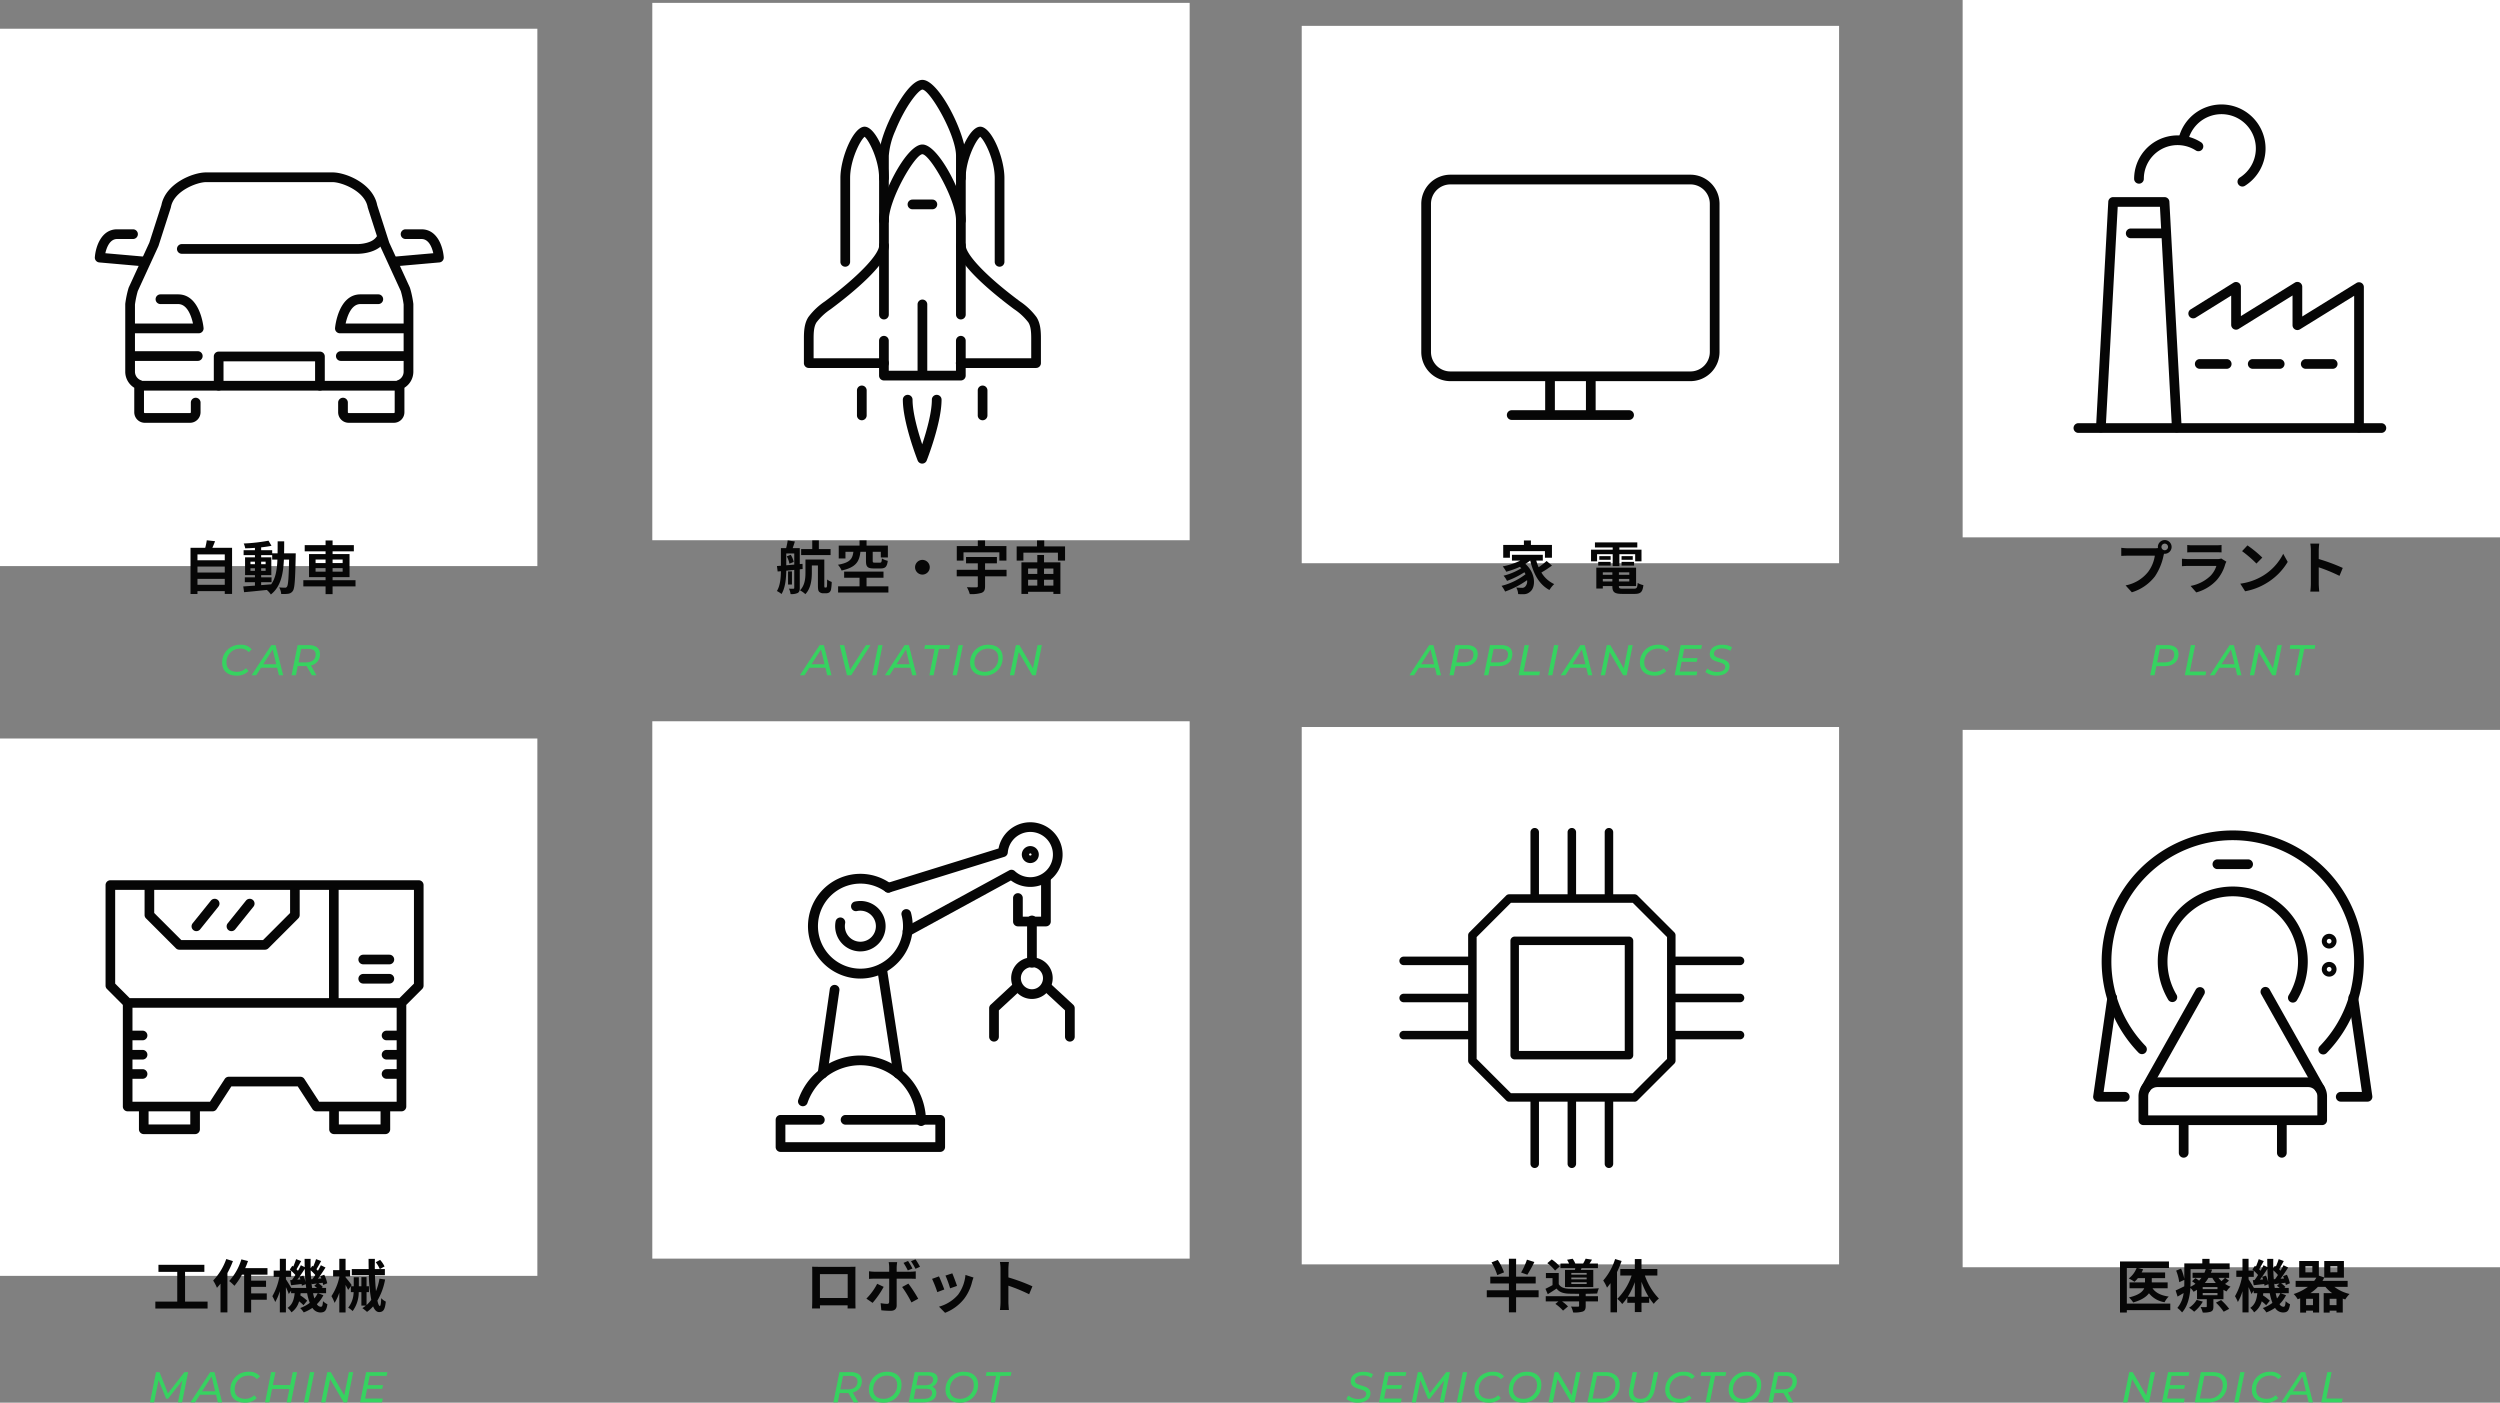
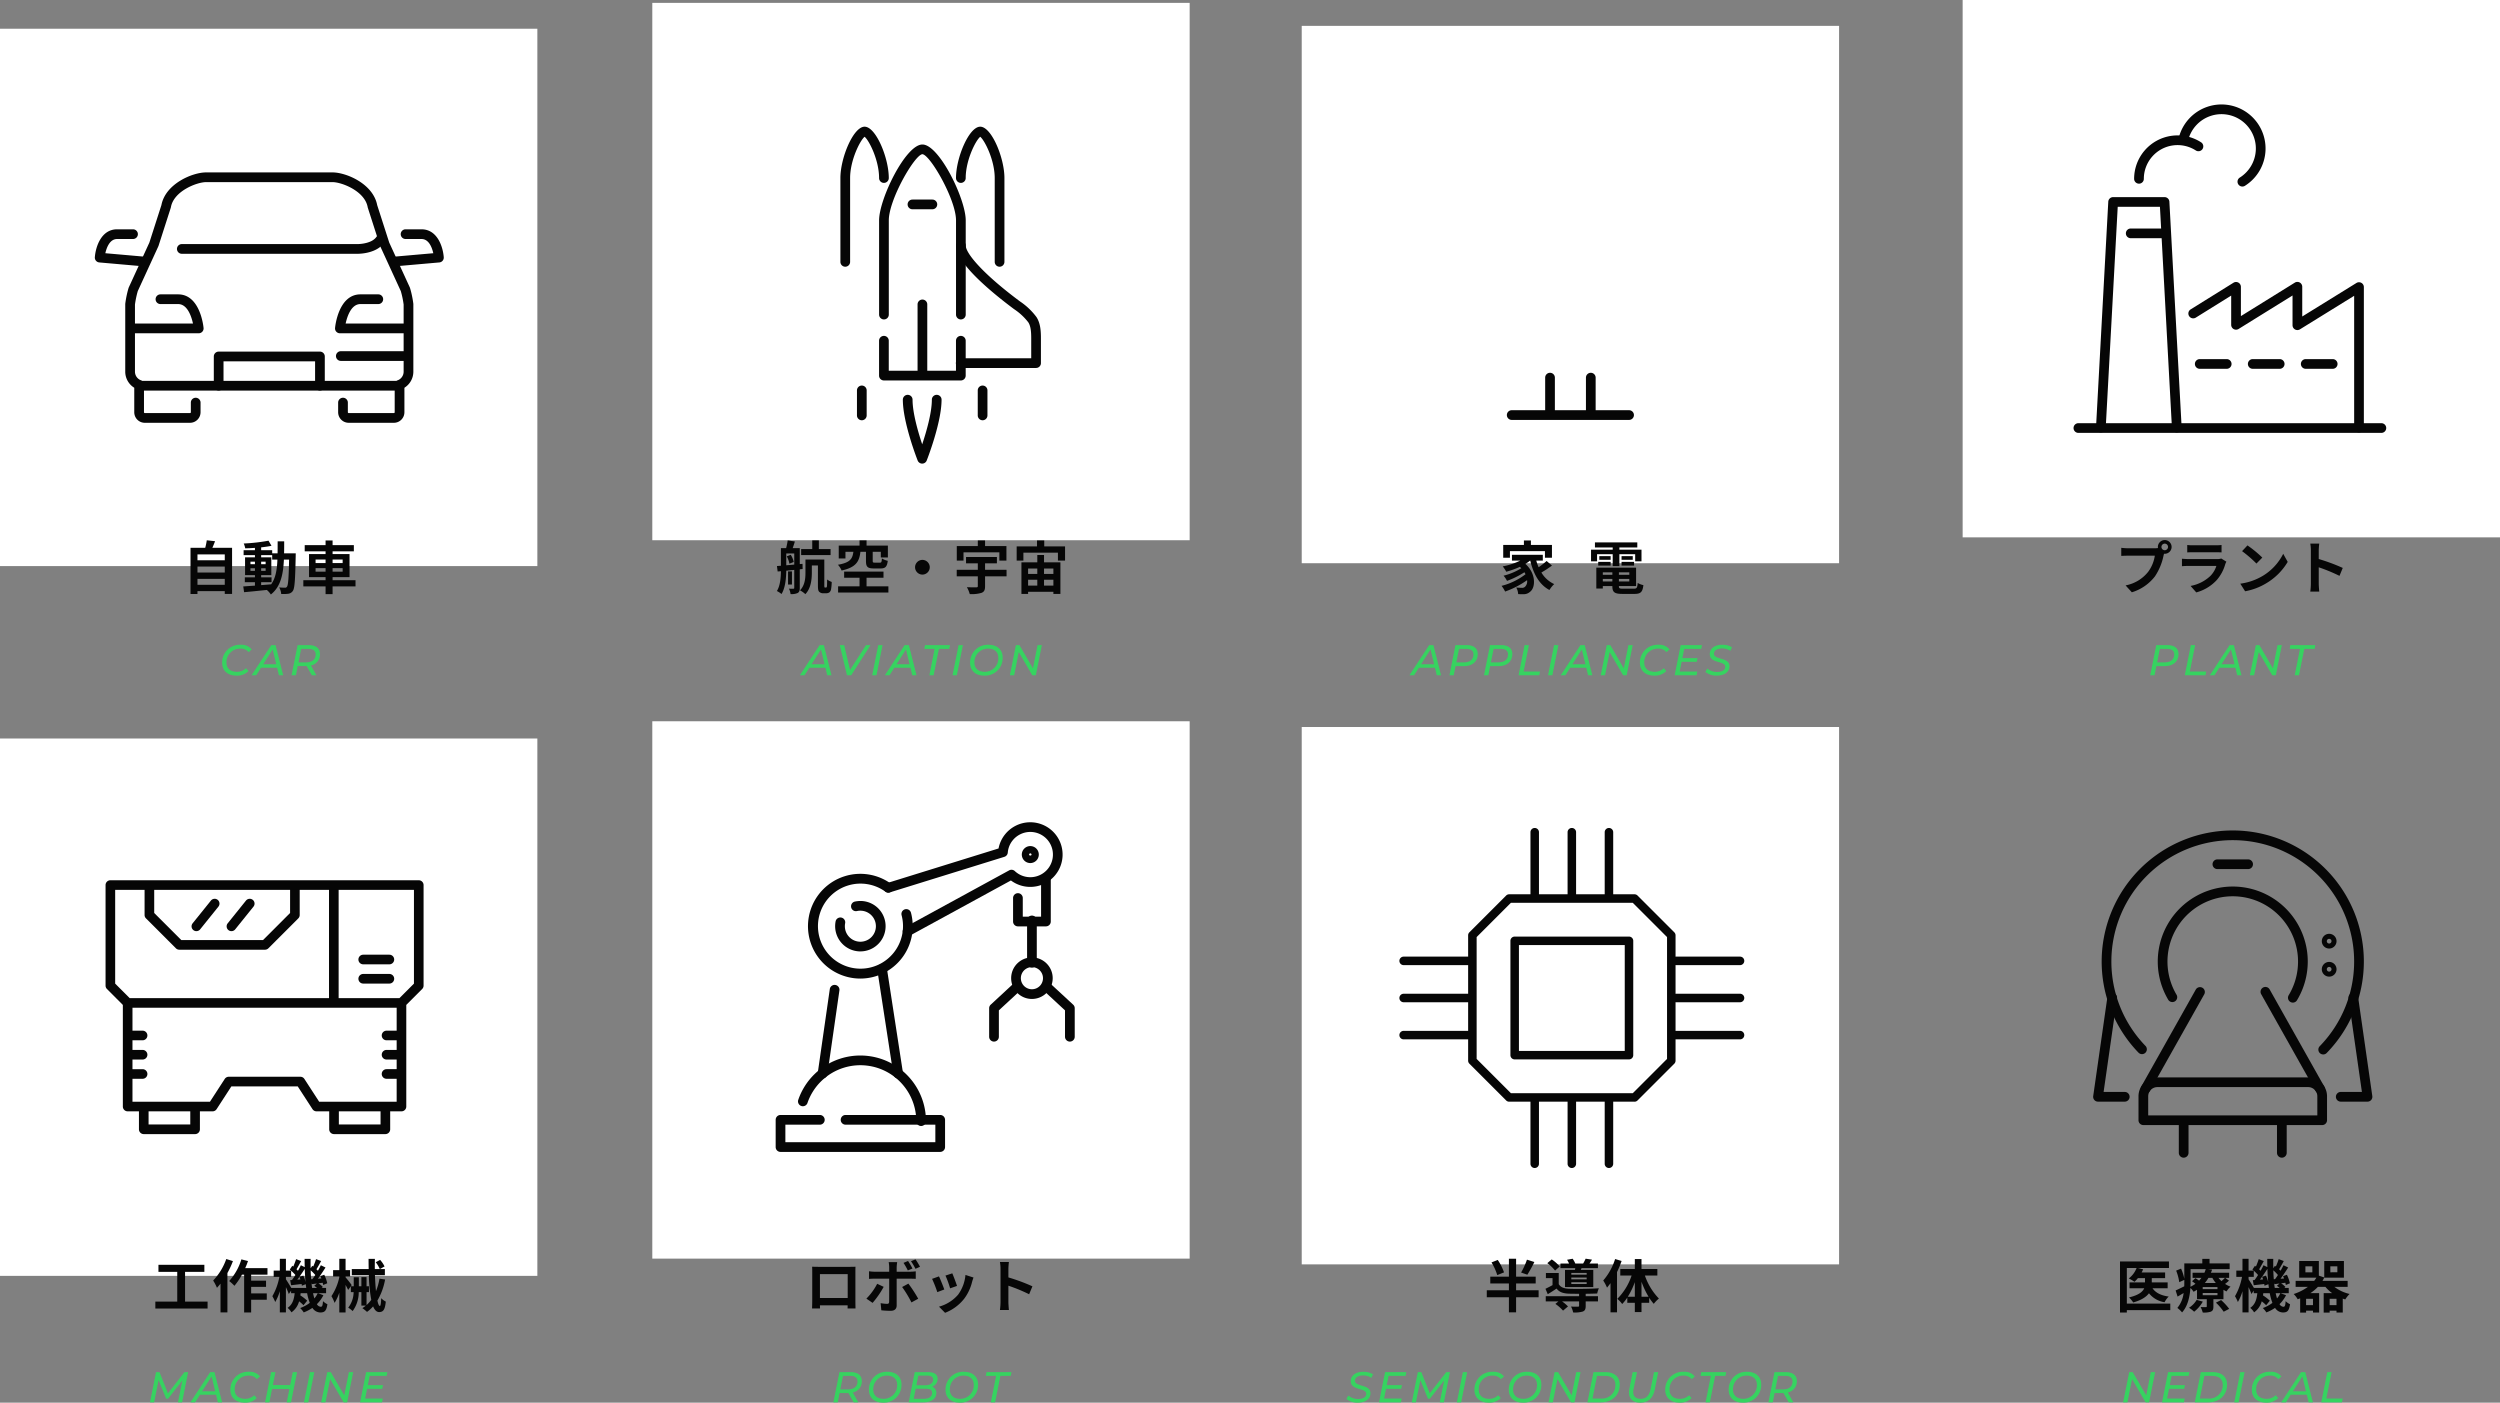
<svg xmlns="http://www.w3.org/2000/svg" width="870" height="488.12" viewBox="0 0 870 488.12">
  <rect x="0" y="0" width="870" height="488.12" fill="#808080" stroke="none" />
  <defs>
    <clipPath id="clip-path">
      <rect id="長方形_726" data-name="長方形 726" width="120.017" height="118.336" fill="#060606" />
    </clipPath>
  </defs>
  <g id="グループ_811" data-name="グループ 811" transform="translate(-300 -1357)">
    <g id="グループ_803" data-name="グループ 803" transform="translate(0 -5)">
      <rect id="長方形_721" data-name="長方形 721" width="187" height="187" transform="translate(300 1372)" fill="#fff" />
      <g id="グループ_790" data-name="グループ 790" transform="translate(-125.321 -481.205)">
        <path id="パス_2032" data-name="パス 2032" d="M146.65,52.4h-23.2a1.689,1.689,0,1,1,0-3.378h21.2c-.554-2.535-1.963-6.784-5.171-6.784h-6.15a1.689,1.689,0,1,1,0-3.378h6.15c7.694,0,8.809,11.22,8.853,11.7A1.689,1.689,0,0,1,146.65,52.4" transform="translate(347.831 1906.784)" fill="#060606" />
        <path id="パス_2033" data-name="パス 2033" d="M189.456,52.4H166.265a1.689,1.689,0,0,1-1.682-1.843c.044-.478,1.155-11.7,8.85-11.7h6.2a1.689,1.689,0,1,1,0,3.378h-6.2c-3.208,0-4.615,4.248-5.169,6.784h21.192a1.689,1.689,0,1,1,0,3.378" transform="translate(377.336 1906.784)" fill="#060606" />
        <path id="パス_2034" data-name="パス 2034" d="M194.668,33.2c-.2,0-.323-.005-.356-.007l-60.611,0a1.689,1.689,0,1,1,0-3.378h60.684c1.5.051,5.507-.284,7.02-2.486a1.689,1.689,0,0,1,2.784,1.914c-2.544,3.7-8.051,3.956-9.52,3.956" transform="translate(354.894 1898.331)" fill="#060606" />
        <path id="パス_2035" data-name="パス 2035" d="M215.421,60.066H125.065a1.689,1.689,0,1,1,0-3.378h90.356a1.689,1.689,0,1,1,0,3.378" transform="translate(348.942 1919.069)" fill="#060606" />
        <path id="パス_2036" data-name="パス 2036" d="M214.828,100.868H199.114a3.675,3.675,0,0,1-3.671-3.671V93.841a1.689,1.689,0,0,1,3.378,0V97.2a.3.3,0,0,0,.292.292h15.714a.3.3,0,0,0,.294-.292V87.639a1.691,1.691,0,0,1,1.073-1.573,3.2,3.2,0,0,0,2.039-2.934V59.716a31.642,31.642,0,0,0-.981-4.672L210.1,39.46a1.985,1.985,0,0,1-.073-.189l-4.253-13.228a1.589,1.589,0,0,1-.054-.218c-1.017-5.657-9.13-8.709-12.225-8.709h-44.02c-3.095,0-11.209,3.052-12.226,8.709a1.58,1.58,0,0,1-.054.218l-4.252,13.228a1.625,1.625,0,0,1-.074.189l-7.154,15.583a32.323,32.323,0,0,0-.978,4.676V83.135a3.212,3.212,0,0,0,2.068,2.934,1.692,1.692,0,0,1,1.069,1.573l0,9.556a.3.3,0,0,0,.3.292h15.714a.3.3,0,0,0,.294-.292V93.841a1.689,1.689,0,1,1,3.378,0V97.2a3.676,3.676,0,0,1-3.672,3.671H128.166a3.677,3.677,0,0,1-3.674-3.671l0-8.522a6.588,6.588,0,0,1-3.137-5.541V59.618a1.588,1.588,0,0,1,.008-.179,34.728,34.728,0,0,1,1.139-5.461,1.806,1.806,0,0,1,.086-.231l7.165-15.606,4.187-13.029c1.432-7.47,10.848-11.375,15.53-11.375H193.5c4.682,0,14.1,3.905,15.529,11.375l4.187,13.029,7.162,15.606a1.858,1.858,0,0,1,.086.228,34.228,34.228,0,0,1,1.144,5.466c.005.059.008.118.008.177V83.132a6.583,6.583,0,0,1-3.111,5.539V97.2a3.676,3.676,0,0,1-3.672,3.671" transform="translate(347.552 1889.468)" fill="#060606" />
        <path id="パス_2037" data-name="パス 2037" d="M132.221,38.354c-.049,0-.1,0-.15-.007l-15.439-1.361a1.688,1.688,0,0,1-1.537-1.809c.274-3.611,2.213-9.72,7.75-9.72h5.537a1.689,1.689,0,1,1,0,3.378h-5.537c-2.556,0-3.657,2.992-4.1,4.946l13.625,1.2a1.689,1.689,0,0,1-.147,3.372" transform="translate(343.231 1897.545)" fill="#060606" />
        <path id="パス_2038" data-name="パス 2038" d="M177.524,38.354a1.689,1.689,0,0,1-.147-3.372l13.633-1.2c-.439-1.954-1.53-4.946-4.11-4.946h-5.537a1.689,1.689,0,1,1,0-3.378H186.9c5.537,0,7.476,6.108,7.75,9.72a1.688,1.688,0,0,1-1.537,1.809l-15.439,1.361c-.051.005-.1.007-.15.007" transform="translate(385.098 1897.545)" fill="#060606" />
        <path id="パス_2039" data-name="パス 2039" d="M176.534,64.2a1.689,1.689,0,0,1-1.689-1.689V54.034H142.98v8.473a1.689,1.689,0,0,1-3.378,0V52.345a1.689,1.689,0,0,1,1.689-1.689h35.243a1.69,1.69,0,0,1,1.689,1.689V62.507a1.689,1.689,0,0,1-1.689,1.689" transform="translate(360.125 1914.911)" fill="#060606" />
-         <path id="パス_2040" data-name="パス 2040" d="M146.157,53.948H123.684a1.689,1.689,0,0,1,0-3.378h22.473a1.689,1.689,0,0,1,0,3.378" transform="translate(347.991 1914.852)" fill="#060606" />
        <path id="パス_2041" data-name="パス 2041" d="M188.931,53.948H166.458a1.689,1.689,0,0,1,0-3.378h22.473a1.689,1.689,0,1,1,0,3.378" transform="translate(377.47 1914.852)" fill="#060606" />
      </g>
    </g>
    <g id="グループ_804" data-name="グループ 804" transform="translate(0 -14)">
      <rect id="長方形_721-2" data-name="長方形 721" width="187" height="187" transform="translate(527 1372)" fill="#fff" />
      <g id="グループ_793" data-name="グループ 793" transform="translate(-444.147 -481.205)">
        <path id="パス_2042" data-name="パス 2042" d="M462.537,75.054a1.688,1.688,0,0,1-1.689-1.689v-8.7a1.689,1.689,0,1,1,3.378,0v8.7a1.688,1.688,0,0,1-1.689,1.689" transform="translate(581.521 1923.403)" fill="#060606" />
        <path id="パス_2043" data-name="パス 2043" d="M487.421,75.054a1.688,1.688,0,0,1-1.689-1.689v-8.7a1.689,1.689,0,0,1,3.378,0v8.7a1.688,1.688,0,0,1-1.689,1.689" transform="translate(598.67 1923.403)" fill="#060606" />
        <path id="パス_2044" data-name="パス 2044" d="M493.866,74.2a1.688,1.688,0,0,1-1.689-1.689V39.716c0-7.25-9.013-22.829-11.7-23.025-2.676.193-11.691,15.77-11.691,23.025v32.79a1.689,1.689,0,0,1-3.378,0V39.716c0-7.454,9.247-26.4,15.074-26.4s15.071,18.949,15.071,26.4v32.79a1.688,1.688,0,0,1-1.689,1.689" transform="translate(584.665 1889.175)" fill="#060606" />
-         <path id="パス_2045" data-name="パス 2045" d="M477.786,77.42H451.607a1.688,1.688,0,0,1-1.689-1.689V67.177c0-2.473.122-5.3,1.576-7.5a23.314,23.314,0,0,1,5.748-5.441c13.027-9.7,18.856-16.735,18.856-19.4a1.689,1.689,0,1,1,3.378,0c0,6.142-12.665,16.491-20.216,22.113a20.492,20.492,0,0,0-4.946,4.588c-.939,1.427-1.019,3.662-1.019,5.645v6.865h24.49a1.689,1.689,0,1,1,0,3.378" transform="translate(573.988 1902.841)" fill="#060606" />
        <path id="パス_2046" data-name="パス 2046" d="M509.136,77.42H482.916a1.689,1.689,0,1,1,0-3.378h24.53V67.177c0-1.983-.079-4.218-1.019-5.644a20.507,20.507,0,0,0-4.948-4.589C493.94,51.329,481.29,40.99,481.29,34.831a1.689,1.689,0,1,1,3.378,0c0,2.679,5.823,9.718,18.831,19.4a23.352,23.352,0,0,1,5.752,5.441c1.453,2.206,1.574,5.029,1.574,7.5v8.554a1.688,1.688,0,0,1-1.689,1.689" transform="translate(595.565 1902.841)" fill="#060606" />
-         <path id="パス_2047" data-name="パス 2047" d="M467.1,50.628a1.688,1.688,0,0,1-1.689-1.689V26.4c0-3.1,1.358-7.106,2.5-9.924C469.758,11.9,475.63,0,480.484,0c5.826,0,15.071,18.949,15.071,26.4V48.937a1.689,1.689,0,0,1-3.378,0V26.4c0-7.25-9.013-22.828-11.7-23.025-1.312.095-5.907,5.622-9.443,14.368a26.132,26.132,0,0,0-2.248,8.657V48.939a1.688,1.688,0,0,1-1.689,1.689" transform="translate(584.665 1880)" fill="#060606" />
        <path id="パス_2048" data-name="パス 2048" d="M459.126,58.375a1.689,1.689,0,0,1-1.689-1.689V27.516c0-7.056,4.517-17.87,8.421-17.87s8.417,10.814,8.417,17.87a1.689,1.689,0,1,1-3.378,0c0-6.2-3.439-13.052-5.039-14.363-1.6,1.311-5.042,8.169-5.042,14.363v29.17a1.688,1.688,0,0,1-1.689,1.689" transform="translate(579.17 1886.648)" fill="#060606" />
        <path id="パス_2049" data-name="パス 2049" d="M496.416,58.375a1.689,1.689,0,0,1-1.689-1.689V27.516c0-6.2-3.439-13.052-5.039-14.363-1.608,1.309-5.059,8.167-5.059,14.363a1.689,1.689,0,1,1-3.378,0c0-7.056,4.525-17.87,8.437-17.87s8.417,10.814,8.417,17.87v29.17a1.687,1.687,0,0,1-1.689,1.689" transform="translate(595.582 1886.648)" fill="#060606" />
        <path id="パス_2050" data-name="パス 2050" d="M477.034,88.822h0a1.692,1.692,0,0,1-1.573-1.071c-.211-.535-5.16-13.219-5.16-21.176a1.689,1.689,0,1,1,3.378,0c0,4.586,1.912,11.2,3.356,15.535,1.444-4.334,3.363-10.953,3.363-15.535a1.689,1.689,0,1,1,3.378,0c0,7.956-4.959,20.64-5.171,21.176a1.69,1.69,0,0,1-1.573,1.071" transform="translate(588.035 1924.719)" fill="#060606" />
        <path id="パス_2051" data-name="パス 2051" d="M475.023,72.117a1.688,1.688,0,0,1-1.689-1.689V46.948a1.689,1.689,0,1,1,3.378,0v23.48a1.688,1.688,0,0,1-1.689,1.689" transform="translate(590.125 1911.192)" fill="#060606" />
        <path id="パス_2052" data-name="パス 2052" d="M479.9,28.037h-6.927a1.689,1.689,0,1,1,0-3.378H479.9a1.689,1.689,0,1,1,0,3.378" transform="translate(588.712 1896.995)" fill="#060606" />
        <path id="パス_2053" data-name="パス 2053" d="M493.86,68.256H467.091a1.689,1.689,0,0,1-1.689-1.689V54.432a1.689,1.689,0,1,1,3.378,0V64.878h23.39V54.432a1.689,1.689,0,1,1,3.378,0V66.567a1.688,1.688,0,0,1-1.689,1.689" transform="translate(584.659 1916.35)" fill="#060606" />
      </g>
    </g>
    <g id="グループ_805" data-name="グループ 805" transform="translate(-1 -6)">
      <rect id="長方形_721-3" data-name="長方形 721" width="187" height="187" transform="translate(754 1372)" fill="#fff" />
      <g id="グループ_794" data-name="グループ 794" transform="translate(-387.876 -480.306)">
        <path id="パス_1994" data-name="パス 1994" d="M604.548,66.165H563.709a1.689,1.689,0,1,1,0-3.378h40.839a1.689,1.689,0,0,1,0,3.378" transform="translate(651.246 1923.272)" fill="#060606" />
        <path id="パス_1995" data-name="パス 1995" d="M571.6,71.124a1.688,1.688,0,0,1-1.689-1.689V56.767a1.689,1.689,0,0,1,3.378,0V69.434a1.688,1.688,0,0,1-1.689,1.689" transform="translate(656.684 1917.959)" fill="#060606" />
        <path id="パス_1996" data-name="パス 1996" d="M580,71.124a1.688,1.688,0,0,1-1.689-1.689V56.767a1.689,1.689,0,1,1,3.378,0V69.434A1.688,1.688,0,0,1,580,71.124" transform="translate(662.472 1917.959)" fill="#060606" />
-         <path id="パス_1997" data-name="パス 1997" d="M638.042,86.113h-83.52a10.145,10.145,0,0,1-10.135-10.135V24.4a10.145,10.145,0,0,1,10.135-10.135h83.52A10.145,10.145,0,0,1,648.177,24.4V75.978a10.145,10.145,0,0,1-10.135,10.135m-83.52-68.466a6.764,6.764,0,0,0-6.757,6.757V75.978a6.764,6.764,0,0,0,6.757,6.757h83.52a6.764,6.764,0,0,0,6.757-6.757V24.4a6.764,6.764,0,0,0-6.757-6.757Z" transform="translate(639.094 1889.834)" fill="#060606" />
      </g>
    </g>
    <g id="グループ_810" data-name="グループ 810" transform="translate(0 -15)">
      <rect id="長方形_722" data-name="長方形 722" width="187" height="187" transform="translate(300 1629)" fill="#fff" />
      <g id="グループ_796" data-name="グループ 796" transform="translate(-1208.682 -227.362)">
        <path id="パス_1989" data-name="パス 1989" d="M867.648,15.209H760.328a1.675,1.675,0,0,0-1.674,1.676V51.869a1.674,1.674,0,0,0,.49,1.184l5.527,5.537V93.953a1.675,1.675,0,0,0,1.674,1.674h3.929v6.248a1.674,1.674,0,0,0,1.674,1.676h17.863a1.675,1.675,0,0,0,1.676-1.676V95.627H795.9a1.674,1.674,0,0,0,1.4-.764l5.14-7.924h23.089l5.14,7.924a1.67,1.67,0,0,0,1.4.764h4.414v6.248a1.675,1.675,0,0,0,1.674,1.676H856.03a1.675,1.675,0,0,0,1.674-1.676V95.627h3.927a1.675,1.675,0,0,0,1.676-1.674V58.59l5.527-5.537a1.673,1.673,0,0,0,.49-1.184V16.885a1.675,1.675,0,0,0-1.676-1.676m-44.778,3.35V26.6l-9.427,9.429H785.015L775.586,26.6v-8.04Zm13.546,29.257v8.409H767.041L762,51.177V18.559h10.233v8.735a1.675,1.675,0,0,0,.492,1.184l10.409,10.409a1.673,1.673,0,0,0,1.184.49h29.816a1.667,1.667,0,0,0,1.182-.49l10.41-10.409a1.673,1.673,0,0,0,.49-1.184V18.559h10.2V44.466M788.137,100.2H773.624V95.627h14.513Zm66.218,0H839.841V95.627h14.513Zm-21.366-7.924-5.14-7.922a1.669,1.669,0,0,0-1.405-.764H801.534a1.671,1.671,0,0,0-1.406.764l-5.138,7.922H768.021V84.3h3.517a1.675,1.675,0,0,0,0-3.35h-3.517V77.6h3.517a1.675,1.675,0,0,0,0-3.35h-3.517V70.9h3.517a1.674,1.674,0,0,0,0-3.348h-3.517v-7.98h91.937v7.98h-3.517a1.674,1.674,0,1,0,0,3.348h3.517v3.35h-3.517a1.675,1.675,0,0,0,0,3.35h3.517v3.35h-3.517a1.675,1.675,0,0,0,0,3.35h3.517v7.978Zm32.986-41.1-5.037,5.047H839.765V18.559h26.209Z" transform="translate(786.762 1890.482)" fill="#060606" />
        <path id="パス_1990" data-name="パス 1990" d="M777,29.918a1.675,1.675,0,0,0,2.355-.255l6.36-7.907a1.675,1.675,0,1,0-2.61-2.1l-6.36,7.907A1.675,1.675,0,0,0,777,29.918" transform="translate(798.973 1893.116)" fill="#060606" />
        <path id="パス_1991" data-name="パス 1991" d="M784.223,29.918a1.675,1.675,0,0,0,2.355-.255l6.36-7.907a1.675,1.675,0,1,0-2.61-2.1l-6.36,7.907a1.676,1.676,0,0,0,.255,2.355" transform="translate(803.953 1893.116)" fill="#060606" />
        <path id="パス_1992" data-name="パス 1992" d="M821.523,30.546h-9.1a1.675,1.675,0,0,0,0,3.35h9.1a1.675,1.675,0,0,0,0-3.35" transform="translate(822.661 1901.052)" fill="#060606" />
        <path id="パス_1993" data-name="パス 1993" d="M821.523,34.512h-9.1a1.675,1.675,0,0,0,0,3.35h9.1a1.675,1.675,0,0,0,0-3.35" transform="translate(822.661 1903.785)" fill="#060606" />
      </g>
    </g>
    <g id="グループ_807" data-name="グループ 807" transform="translate(2 -18)">
-       <rect id="長方形_725" data-name="長方形 725" width="187" height="187" transform="translate(981 1629)" fill="#fff" />
      <g id="グループ_795" data-name="グループ 795" transform="translate(-337.944 -225.835)">
        <path id="パス_1998" data-name="パス 1998" d="M730.322,83.771a1.689,1.689,0,0,1-1.211-2.867,42.241,42.241,0,1,0-60.625-.091,1.69,1.69,0,0,1-2.429,2.35,45.62,45.62,0,1,1,65.476.1,1.687,1.687,0,0,1-1.211.512" transform="translate(714.101 1884.013)" fill="#060606" />
        <path id="パス_1999" data-name="パス 1999" d="M711.782,57.762A1.689,1.689,0,0,1,710.34,55.2a22.718,22.718,0,1,0-38.995-.117,1.69,1.69,0,0,1-2.9,1.73,26.1,26.1,0,1,1,44.785.137,1.683,1.683,0,0,1-1.444.814" transform="translate(722.066 1891.978)" fill="#060606" />
        <path id="パス_2000" data-name="パス 2000" d="M670.806,78.928a1.688,1.688,0,0,1-1.689-1.689V66.663a1.689,1.689,0,1,1,3.378,0V77.239a1.688,1.688,0,0,1-1.689,1.689" transform="translate(725.055 1924.779)" fill="#060606" />
        <path id="パス_2001" data-name="パス 2001" d="M691.033,78.928a1.688,1.688,0,0,1-1.689-1.689V66.663a1.689,1.689,0,1,1,3.378,0V77.239a1.688,1.688,0,0,1-1.689,1.689" transform="translate(738.995 1924.779)" fill="#060606" />
        <path id="パス_2002" data-name="パス 2002" d="M662.958,75.166a1.689,1.689,0,0,1-1.471-2.517L680.443,38.94a1.69,1.69,0,0,1,2.946,1.655L664.433,74.3a1.691,1.691,0,0,1-1.475.861" transform="translate(719.646 1906.242)" fill="#060606" />
        <path id="パス_2003" data-name="パス 2003" d="M706.617,75.166a1.692,1.692,0,0,1-1.475-.861L686.184,40.6a1.69,1.69,0,1,1,2.946-1.655l18.958,33.709a1.689,1.689,0,0,1-1.471,2.517" transform="translate(736.668 1906.243)" fill="#060606" />
        <path id="パス_2004" data-name="パス 2004" d="M688.444,15.16H677.756a1.689,1.689,0,1,1,0-3.378h10.687a1.689,1.689,0,1,1,0,3.378" transform="translate(729.845 1888.12)" fill="#060606" />
        <path id="パス_2005" data-name="パス 2005" d="M701.136,32.24a2.562,2.562,0,1,1,2.567-2.562,2.566,2.566,0,0,1-2.567,2.562m0-3.378a.816.816,0,1,0,.816.816.814.814,0,0,0-.816-.816" transform="translate(745.355 1898.688)" fill="#060606" />
        <path id="パス_2006" data-name="パス 2006" d="M701.136,38.028a2.562,2.562,0,1,1,2.567-2.562,2.566,2.566,0,0,1-2.567,2.562m0-3.378a.816.816,0,1,0,.816.816.814.814,0,0,0-.816-.816" transform="translate(745.355 1902.677)" fill="#060606" />
        <path id="パス_2007" data-name="パス 2007" d="M724.732,73.287H662.5A1.688,1.688,0,0,1,660.81,71.6V63.262a6.578,6.578,0,0,1,6.571-6.569H719.85a6.578,6.578,0,0,1,6.571,6.569V71.6a1.688,1.688,0,0,1-1.689,1.689m-60.543-3.378h58.854V63.262a3.2,3.2,0,0,0-3.193-3.191H667.381a3.2,3.2,0,0,0-3.193,3.191Z" transform="translate(719.33 1919.072)" fill="#060606" />
        <path id="パス_2008" data-name="パス 2008" d="M662.466,77.139h-9.309a1.689,1.689,0,0,1-1.672-1.929l4.944-34.485a1.689,1.689,0,0,1,3.345.48l-4.667,32.556h7.36a1.689,1.689,0,1,1,0,3.378" transform="translate(712.892 1907.07)" fill="#060606" />
        <path id="パス_2009" data-name="パス 2009" d="M712.479,77.14H703.17a1.689,1.689,0,1,1,0-3.378h7.361l-4.671-32.556a1.69,1.69,0,0,1,3.346-.48l4.944,34.485a1.689,1.689,0,0,1-1.672,1.929" transform="translate(747.359 1907.069)" fill="#060606" />
      </g>
    </g>
    <g id="グループ_809" data-name="グループ 809" transform="translate(0 -21)">
      <rect id="長方形_723" data-name="長方形 723" width="187" height="187" transform="translate(527 1629)" fill="#fff" />
      <g id="グループ_791" data-name="グループ 791" transform="translate(-86.913 -225.271)">
        <path id="パス_2010" data-name="パス 2010" d="M289.876,78.734H234.305a1.688,1.688,0,0,1-1.689-1.689V67.568a1.688,1.688,0,0,1,1.689-1.689h13.682a1.689,1.689,0,1,1,0,3.378H235.994v6.1h52.192v-6.1H256.945a1.689,1.689,0,1,1,0-3.378h32.93a1.689,1.689,0,0,1,1.689,1.689v9.476a1.689,1.689,0,0,1-1.689,1.689" transform="translate(424.228 1925.403)" fill="#060606" />
        <path id="パス_2011" data-name="パス 2011" d="M242.968,71.635a1.716,1.716,0,0,1-.243-.017,1.69,1.69,0,0,1-1.431-1.914l4.188-29.155a1.69,1.69,0,1,1,3.345.481l-4.189,29.157a1.687,1.687,0,0,1-1.669,1.448" transform="translate(430.197 1906.946)" fill="#060606" />
        <path id="パス_2012" data-name="パス 2012" d="M260.828,74.614a1.69,1.69,0,0,1-1.667-1.432l-5.608-36.463a1.689,1.689,0,0,1,3.338-.514l5.61,36.463a1.689,1.689,0,0,1-1.414,1.926,1.665,1.665,0,0,1-.258.02" transform="translate(438.644 1903.966)" fill="#060606" />
        <path id="パス_2013" data-name="パス 2013" d="M257.5,52.649a18.225,18.225,0,1,1,10.716-32.966,1.69,1.69,0,0,1-1.99,2.733,14.8,14.8,0,1,0,5.615,8.155,1.69,1.69,0,0,1,3.263-.878,18.241,18.241,0,0,1-17.6,22.956" transform="translate(428.819 1891.165)" fill="#060606" />
        <path id="パス_2014" data-name="パス 2014" d="M253.646,39.344a8.784,8.784,0,0,1-8.608-10.49,1.69,1.69,0,0,1,3.314.66,5.326,5.326,0,0,0-.1,1.056,5.4,5.4,0,1,0,5.4-5.4,5.081,5.081,0,0,0-1.189.128,1.688,1.688,0,1,1-.736-3.3,10.505,10.505,0,0,1,1.931-.211,8.774,8.774,0,0,1-.005,17.549" transform="translate(432.674 1895.021)" fill="#060606" />
        <path id="パス_2015" data-name="パス 2015" d="M280.066,78.158a1.689,1.689,0,0,1-1.689-1.689,19.463,19.463,0,0,0-37.868-6.326,1.69,1.69,0,0,1-3.2-1.1,22.842,22.842,0,0,1,44.442,7.426,1.689,1.689,0,0,1-1.689,1.689" transform="translate(427.402 1916.96)" fill="#060606" />
        <path id="パス_2016" data-name="パス 2016" d="M286.1,42.9a1.689,1.689,0,0,1-1.689-1.689V26.492a1.689,1.689,0,0,1,3.378,0V41.207A1.689,1.689,0,0,1,286.1,42.9" transform="translate(459.925 1897.094)" fill="#060606" />
        <path id="パス_2017" data-name="パス 2017" d="M288.36,47.875a7.228,7.228,0,1,1,7.226-7.228,7.235,7.235,0,0,1-7.226,7.228m0-11.078a3.85,3.85,0,1,0,3.848,3.85,3.853,3.853,0,0,0-3.848-3.85" transform="translate(457.666 1903.032)" fill="#060606" />
        <path id="パス_2018" data-name="パス 2018" d="M278.286,59.152a1.689,1.689,0,0,1-1.689-1.689V47.543a1.688,1.688,0,0,1,.542-1.24l7.853-7.267a1.69,1.69,0,0,1,2.3,2.481l-7.312,6.763v9.182a1.689,1.689,0,0,1-1.689,1.689" transform="translate(454.539 1906.593)" fill="#060606" />
        <path id="パス_2019" data-name="パス 2019" d="M297.118,59.152a1.689,1.689,0,0,1-1.689-1.689V48.281l-7.312-6.763a1.69,1.69,0,0,1,2.3-2.481l7.853,7.267a1.688,1.688,0,0,1,.542,1.24v9.921a1.689,1.689,0,0,1-1.689,1.689" transform="translate(462.105 1906.593)" fill="#060606" />
        <path id="パス_2020" data-name="パス 2020" d="M283.215,34.42a1.69,1.69,0,0,1-1.689-1.689V24.555a1.689,1.689,0,1,1,3.378,0v6.486l6.367,0V17.986a1.689,1.689,0,0,1,3.378,0V32.729a1.69,1.69,0,0,1-1.689,1.689Z" transform="translate(457.936 1891.232)" fill="#060606" />
        <path id="パス_2021" data-name="パス 2021" d="M263.22,45.233a1.689,1.689,0,0,1-.811-3.172l36.164-19.743a1.69,1.69,0,0,1,1.966.252,7.876,7.876,0,1,0-2.24-7.709,7.667,7.667,0,0,0-.208,1.277,1.691,1.691,0,0,1-1.182,1.47l-39.9,12.385a1.69,1.69,0,0,1-1-3.228L294.879,14.7c.042-.235.091-.461.15-.682a11.247,11.247,0,1,1,4.154,11.817L264.028,45.027a1.679,1.679,0,0,1-.807.206" transform="translate(439.531 1883.838)" fill="#060606" />
        <path id="パス_2022" data-name="パス 2022" d="M286.285,16.394a2.956,2.956,0,1,1,2.954-2.956,2.961,2.961,0,0,1-2.954,2.956m0-3.378a.428.428,0,0,0-.424.422c0,.459.845.463.845,0a.422.422,0,0,0-.421-.422" transform="translate(459.177 1887.224)" fill="#060606" />
      </g>
    </g>
    <g id="グループ_806" data-name="グループ 806" transform="translate(2 -15)">
      <rect id="長方形_721-4" data-name="長方形 721" width="187" height="187" transform="translate(981 1372)" fill="#fff" />
      <g id="グループ_792" data-name="グループ 792" transform="translate(181.59 -481.27)">
        <path id="パス_2023" data-name="パス 2023" d="M422.891,94.625a1.689,1.689,0,0,1-1.689-1.689V47.088L402.334,58.76a1.69,1.69,0,0,1-2.578-1.437V46.98L380.987,58.627a1.688,1.688,0,0,1-2.579-1.434V47.014l-12.29,7.65a1.689,1.689,0,1,1-1.785-2.867l14.873-9.258a1.69,1.69,0,0,1,2.581,1.434V54.155l18.767-11.649a1.69,1.69,0,0,1,2.581,1.436v10.35L422,42.622a1.689,1.689,0,0,1,2.578,1.436V92.936a1.689,1.689,0,0,1-1.689,1.689" transform="translate(514.455 1909.12)" fill="#060606" />
        <path id="パス_2024" data-name="パス 2024" d="M375.928,61.535h-9.373a1.689,1.689,0,1,1,0-3.378h9.373a1.689,1.689,0,0,1,0,3.378" transform="translate(515.372 1920.081)" fill="#060606" />
        <path id="パス_2025" data-name="パス 2025" d="M386.845,61.535h-9.373a1.689,1.689,0,0,1,0-3.378h9.373a1.689,1.689,0,0,1,0,3.378" transform="translate(522.896 1920.081)" fill="#060606" />
        <path id="パス_2026" data-name="パス 2026" d="M397.763,61.535H388.39a1.689,1.689,0,1,1,0-3.378h9.373a1.689,1.689,0,1,1,0,3.378" transform="translate(530.42 1920.081)" fill="#060606" />
        <path id="パス_2027" data-name="パス 2027" d="M383.664,34.259a1.689,1.689,0,0,1-.9-3.118,11.95,11.95,0,1,0-17.885-13.275,1.69,1.69,0,0,1-3.26-.89A15.328,15.328,0,1,1,384.562,34a1.684,1.684,0,0,1-.9.26" transform="translate(513.091 1883.927)" fill="#060606" />
        <path id="パス_2028" data-name="パス 2028" d="M354.033,28.87a1.689,1.689,0,0,1-1.689-1.689A15.119,15.119,0,0,1,375.682,14.5a1.69,1.69,0,0,1-1.84,2.834,11.74,11.74,0,0,0-18.12,9.851,1.689,1.689,0,0,1-1.689,1.689" transform="translate(506.742 1888.316)" fill="#060606" />
        <path id="パス_2029" data-name="パス 2029" d="M372.6,106.66a1.69,1.69,0,0,1-1.686-1.6l-4.177-76.9H352.046l-4.177,76.9a1.668,1.668,0,0,1-1.779,1.593,1.687,1.687,0,0,1-1.595-1.779l4.264-78.491a1.69,1.69,0,0,1,1.687-1.6h17.893a1.688,1.688,0,0,1,1.686,1.6l4.265,78.491a1.689,1.689,0,0,1-1.6,1.779.836.836,0,0,1-.093,0" transform="translate(501.331 1897.084)" fill="#060606" />
        <path id="パス_2030" data-name="パス 2030" d="M446.986,74.737H341.552a1.689,1.689,0,0,1,0-3.378H446.986a1.689,1.689,0,0,1,0,3.378" transform="translate(498.141 1929.179)" fill="#060606" />
        <path id="パス_2031" data-name="パス 2031" d="M364.192,34.63H352.334a1.689,1.689,0,1,1,0-3.378h11.858a1.689,1.689,0,1,1,0,3.378" transform="translate(505.571 1901.539)" fill="#060606" />
      </g>
    </g>
    <g id="グループ_808" data-name="グループ 808" transform="translate(-1 -19)">
      <rect id="長方形_724" data-name="長方形 724" width="187" height="187" transform="translate(754 1629)" fill="#fff" />
      <g id="グループ_802" data-name="グループ 802" transform="translate(787.991 1664.134)">
        <g id="グループ_801" data-name="グループ 801" transform="translate(0 0)" clip-path="url(#clip-path)">
          <path id="パス_2054" data-name="パス 2054" d="M32.3,25.262a1.479,1.479,0,0,1-1.48-1.48V1.48a1.48,1.48,0,0,1,2.96,0v22.3a1.479,1.479,0,0,1-1.48,1.48" transform="translate(14.789 0)" fill="#060606" />
          <path id="パス_2055" data-name="パス 2055" d="M41.031,25.262a1.479,1.479,0,0,1-1.48-1.48V1.48a1.48,1.48,0,1,1,2.96,0v22.3a1.479,1.479,0,0,1-1.48,1.48" transform="translate(18.977 0)" fill="#060606" />
          <path id="パス_2056" data-name="パス 2056" d="M49.759,25.262a1.479,1.479,0,0,1-1.48-1.48V1.48a1.48,1.48,0,0,1,2.96,0v22.3a1.479,1.479,0,0,1-1.48,1.48" transform="translate(23.165 0)" fill="#060606" />
          <path id="パス_2057" data-name="パス 2057" d="M32.3,88.157a1.479,1.479,0,0,1-1.48-1.48v-22.3a1.48,1.48,0,0,1,2.96,0v22.3a1.479,1.479,0,0,1-1.48,1.48" transform="translate(14.789 30.178)" fill="#060606" />
          <path id="パス_2058" data-name="パス 2058" d="M41.031,88.157a1.479,1.479,0,0,1-1.48-1.48v-22.3a1.48,1.48,0,1,1,2.96,0v22.3a1.479,1.479,0,0,1-1.48,1.48" transform="translate(18.977 30.178)" fill="#060606" />
          <path id="パス_2059" data-name="パス 2059" d="M49.759,88.157a1.479,1.479,0,0,1-1.48-1.48v-22.3a1.48,1.48,0,0,1,2.96,0v22.3a1.479,1.479,0,0,1-1.48,1.48" transform="translate(23.165 30.178)" fill="#060606" />
          <path id="パス_2060" data-name="パス 2060" d="M23.781,33.215H1.48a1.48,1.48,0,0,1,0-2.96h22.3a1.48,1.48,0,0,1,0,2.96" transform="translate(0 14.516)" fill="#060606" />
          <path id="パス_2061" data-name="パス 2061" d="M23.781,41.944H1.48a1.48,1.48,0,1,1,0-2.96h22.3a1.48,1.48,0,1,1,0,2.96" transform="translate(0 18.705)" fill="#060606" />
          <path id="パス_2062" data-name="パス 2062" d="M23.781,50.671H1.48a1.48,1.48,0,0,1,0-2.96h22.3a1.48,1.48,0,0,1,0,2.96" transform="translate(0 22.892)" fill="#060606" />
          <path id="パス_2063" data-name="パス 2063" d="M87.814,33.215h-22.3a1.48,1.48,0,1,1,0-2.96h22.3a1.48,1.48,0,1,1,0,2.96" transform="translate(30.724 14.516)" fill="#060606" />
          <path id="パス_2064" data-name="パス 2064" d="M87.814,41.944h-22.3a1.48,1.48,0,1,1,0-2.96h22.3a1.48,1.48,0,1,1,0,2.96" transform="translate(30.724 18.705)" fill="#060606" />
          <path id="パス_2065" data-name="パス 2065" d="M87.814,50.671h-22.3a1.48,1.48,0,1,1,0-2.96h22.3a1.48,1.48,0,1,1,0,2.96" transform="translate(30.724 22.892)" fill="#060606" />
          <path id="パス_2066" data-name="パス 2066" d="M67.374,68.285H27.589a1.479,1.479,0,0,1-1.48-1.48V27.021a1.479,1.479,0,0,1,1.48-1.48H67.374a1.479,1.479,0,0,1,1.48,1.48V66.806a1.479,1.479,0,0,1-1.48,1.48m-38.3-2.96H65.894V28.5H29.069Z" transform="translate(12.527 12.254)" fill="#060606" />
          <path id="パス_2067" data-name="パス 2067" d="M74.063,87.775H30.443a1.476,1.476,0,0,1-1.046-.434l-12.8-12.8a1.478,1.478,0,0,1-.434-1.046V29.874a1.476,1.476,0,0,1,.434-1.046l12.8-12.8a1.476,1.476,0,0,1,1.046-.434h43.62a1.479,1.479,0,0,1,1.048.434l12.8,12.8a1.476,1.476,0,0,1,.434,1.046V73.5a1.478,1.478,0,0,1-.434,1.046l-12.8,12.8a1.479,1.479,0,0,1-1.048.434m-43.008-2.96h42.4L85.382,72.884v-42.4L73.451,18.557h-42.4L19.124,30.487v42.4Z" transform="translate(7.756 7.483)" fill="#060606" />
        </g>
      </g>
    </g>
    <path id="パス_2373" data-name="パス 2373" d="M-25.28-1.48V-3.56h9.5v2.08Zm9.5-6.34v2.06h-9.5V-7.82Zm0-4.26v2.06h-9.5v-2.06Zm-4.32-2.28c.32-.72.64-1.5.94-2.3l-2.88-.32a22.634,22.634,0,0,1-.54,2.62H-27.7V1.72h2.42v-1h9.5V1.7h2.54V-14.36ZM-3.12-2.4H.5V-4.08H-3.12v-.78H.42v-6.18H-3.12v-.78H.72v1.56H2.54C2.4-6.68,1.92-3.82.36-1.66c-1.16.1-2.34.2-3.48.28ZM-6.84-6.34v-.9h1.56v.9Zm5.28-.9v.9H-3.12v-.9ZM-3.12-8.66v-.88h1.56v.88Zm-3.72-.88h1.56v.88H-6.84Zm11.7-2.9c.04-1.32.04-2.72.04-4.18H2.62c0,1.48,0,2.86-.02,4.18H.72v-1.1H-3.12v-.98c1.3-.14,2.54-.32,3.6-.54L-.56-16.84a61.967,61.967,0,0,1-8.62.98,7.408,7.408,0,0,1,.52,1.68c1.08-.02,2.22-.08,3.38-.16v.8H-9.22v1.72h3.94v.78H-8.72v6.18h3.44v.78H-8.8V-2.4h3.52v1.2c-1.54.1-2.94.2-4.06.28l.28,2C-6.9.9-4.02.6-1.14.3A7.792,7.792,0,0,1,.26,1.88C3.62-.78,4.54-4.9,4.8-10.26H6.6c-.12,6.46-.32,8.9-.74,9.44a.727.727,0,0,1-.68.34c-.38,0-1.14-.02-2.02-.1a5.568,5.568,0,0,1,.7,2.28,13.416,13.416,0,0,0,2.48-.08,2.232,2.232,0,0,0,1.58-1c.64-.92.8-3.82.98-12,0-.28.02-1.06.02-1.06ZM15.82-6.06V-7.28H19.3v1.22Zm0-4.22H19.3v1.22H15.82Zm9.42,0v1.22h-3.5v-1.22Zm0,4.22h-3.5V-7.28h3.5Zm4.48,2.98H21.74V-4.16h5.9v-8.02h-5.9v-.96h7.4V-15.3h-7.4v-1.62H19.3v1.62H12.04v2.16H19.3v.96H13.54v8.02H19.3v1.08H11.56V-.94H19.3v2.7h2.44V-.94h7.98Z" transform="translate(394 1562)" fill="#060606" />
    <path id="パス_2381" data-name="パス 2381" d="M-29.6-2.04V-12.38h6.72v-2.48H-38.86v2.48h6.54V-2.04h-7.62V.36h18.18v-2.4Zm14.34-14.82a20.807,20.807,0,0,1-4.56,7.48A16.252,16.252,0,0,1-18.5-6.84c.4-.44.82-.94,1.24-1.44v10h2.4v-13.7a31.155,31.155,0,0,0,1.92-4.16ZM-.92-11.42v-2.26H-8.68a23.638,23.638,0,0,0,.98-2.48l-2.3-.58A19.855,19.855,0,0,1-14.24-9.2a16.176,16.176,0,0,1,1.82,1.66A22.208,22.208,0,0,0-9.8-11.42h.76V1.74H-6.6V-2.7h5.44V-4.9H-6.6V-7.16h5.18V-9.32H-6.6v-2.1ZM16.56-4.96A8.265,8.265,0,0,1,15.4-3.14c-.16-.54-.32-1.16-.46-1.82ZM7.36-6.8c-.48-.84-1.44-2.38-1.86-3v-.86H7.32v-2.12A12.907,12.907,0,0,1,8.8-11.3c-.4.64-.82,1.24-1.2,1.76l-.62.04L7.3-7.74c1.12-.12,2.36-.28,3.66-.42.04.22.06.42.08.6L12.4-8.1c.06.44.12.88.16,1.3Zm2.86-3.86a9.433,9.433,0,0,1,.32.9l-1.08.08c.86-1.12,1.8-2.52,2.6-3.76.04,1.6.14,3.14.28,4.6a11.922,11.922,0,0,0-.78-2.24Zm4.06.84c-.08-1-.14-2.02-.16-3.1a13.522,13.522,0,0,1,1.6,1.62c-.34.52-.68,1.02-1,1.44Zm.34,3.02c-.1-.6-.18-1.22-.24-1.88l.12.56c.56-.06,1.14-.14,1.76-.2l-.9.78a11.166,11.166,0,0,1,.96.74Zm2.06,1.84h2.8V-6.8H17.96l.38-.34A7.817,7.817,0,0,0,16.82-8.4l1.48-.2a7.764,7.764,0,0,1,.16.78l1.42-.6a12.257,12.257,0,0,0-1.04-2.96l-1.34.48c.12.26.24.54.34.82l-1.2.08c.88-1.18,1.84-2.64,2.64-3.9l-1.62-.8c-.28.58-.64,1.26-1.02,1.92l-.52-.52c.5-.78,1.08-1.86,1.64-2.86l-1.78-.66A20.726,20.726,0,0,1,15-14.26l-.32-.24-.58.84c-.02-1.06-.02-2.14,0-3.26H12c0,.98.02,1.94.04,2.88L10.7-14.7c-.28.6-.62,1.26-1.02,1.94-.14-.16-.32-.34-.5-.52.48-.8,1.06-1.9,1.62-2.86l-1.76-.68a26.6,26.6,0,0,1-.98,2.58l-.34-.26-.88,1.3c.14.12.3.24.44.38H5.5v-4.12H3.38v4.12H1.24v2.16H3.22A21.03,21.03,0,0,1,.78-3.92a13.558,13.558,0,0,1,1,2.02,17.114,17.114,0,0,0,1.6-3.76V1.72H5.5v-8.8c.4.88.8,1.8,1,2.4l.8-1.18v.9H8.54c-.2,2.02-.7,3.92-2.46,5.1A5.509,5.509,0,0,1,7.42,1.7a6.837,6.837,0,0,0,2.66-3.84A12.638,12.638,0,0,1,11.62-.78L12.9-2.36A15.94,15.94,0,0,0,10.52-4.2c.04-.24.08-.5.1-.76h2.26A18.405,18.405,0,0,0,13.8-1.6,12.406,12.406,0,0,1,10.46.2,8.786,8.786,0,0,1,11.7,1.72,14.439,14.439,0,0,0,14.72.14a3.3,3.3,0,0,0,2.74,1.6c1.56,0,2.12-.6,2.48-2.86A5.7,5.7,0,0,1,18.4-2.2c-.1,1.58-.28,1.96-.78,1.96a1.681,1.681,0,0,1-1.34-.92,11.545,11.545,0,0,0,2.26-3.1Zm11.7-2.82a31.736,31.736,0,0,0-2.12-2.7v-.32h1.58V-13H26.26v-3.94H24.08V-13H21.92v2.2h2.16v.28a19.246,19.246,0,0,1-2.74,6.58,13.8,13.8,0,0,1,1.1,2.34,16.551,16.551,0,0,0,1.64-3.56v6.9h2.18V-7.84c.36.64.7,1.32.9,1.74Zm8.38-7.96a10.951,10.951,0,0,1,1.42,2.38l1.64-.92a9.348,9.348,0,0,0-1.54-2.28Zm1.3,5.72a20.815,20.815,0,0,1-1.22,4.34c-.16-1.6-.28-3.5-.36-5.54h3.46v-2.14h-3.5c-.02-1.16,0-2.36.02-3.56h-2.2c0,1.18.02,2.4.04,3.56H28.42v2.14h5.94a54.039,54.039,0,0,0,.84,8.56A11.938,11.938,0,0,1,33.56-.84v-4.5h.84V-7.38h-.84v-3.18h-1.8v3.18h-.88v-3.14H29.1v3.14h-1v2.04h.96A9.046,9.046,0,0,1,27.18.08a6.987,6.987,0,0,1,1.54,1.18,11.141,11.141,0,0,0,2.12-6.6h.92v4.7h1.56A14.7,14.7,0,0,1,32.1.24a12.427,12.427,0,0,1,1.62,1.3A12.108,12.108,0,0,0,35.84-.38c.52,1.24,1.2,1.98,2.08,1.98,1.48,0,2.04-.82,2.34-3.64a5.6,5.6,0,0,1-1.6-1.2c-.06,1.86-.22,2.72-.46,2.72-.32,0-.62-.7-.86-1.88a22.348,22.348,0,0,0,2.68-7.34Z" transform="translate(394 1812)" fill="#060606" />
    <path id="パス_2374" data-name="パス 2374" d="M-31.96-13.92h-4.08v-3.02h-2.3v3.02H-42.2v2.08h10.24ZM-47.2-11.38a8.542,8.542,0,0,1,.92,2.54l1.5-.6a7.936,7.936,0,0,0-1.04-2.5Zm-.18-1.02h2.78v3.88c-.96.08-1.9.18-2.78.24Zm5.7,5.42-.04-1.8-.96.08v-5.56h-2.46c.24-.68.5-1.48.76-2.3l-2.5-.38a25.441,25.441,0,0,1-.54,2.68h-1.82v6.14l-1.38.1.24,1.9,1.14-.1c-.04,2.3-.24,5-1.4,6.9a7.342,7.342,0,0,1,1.6,1.04c1.34-2.14,1.62-5.5,1.66-8.12l2.78-.28V-.44c0,.24-.08.32-.3.32s-.88,0-1.54-.02a5.812,5.812,0,0,1,.56,1.88,5.143,5.143,0,0,0,2.48-.38c.56-.34.72-.86.72-1.76V-6.88Zm-3.72.82h-1.36v4.58h1.36ZM-33.88-.54c-.1,0-.16-.02-.2-.1a2.43,2.43,0,0,1-.06-.74v-8.9H-40.7V-5.8c0,2-.18,4.48-1.9,6.24a8.71,8.71,0,0,1,1.86,1.32c1.94-1.96,2.26-5.12,2.26-7.52V-8.22h2.12v6.9c0,1.48.12,1.94.46,2.28a1.974,1.974,0,0,0,1.36.5h1a2.107,2.107,0,0,0,1.14-.3A1.836,1.836,0,0,0-31.8.14a17.794,17.794,0,0,0,.24-2.62,6.138,6.138,0,0,1-1.6-.86c0,.98-.02,1.78-.04,2.14a1.35,1.35,0,0,1-.14.58.349.349,0,0,1-.24.08Zm14.24-12.44V-9.8c0,1.98.48,2.62,2.72,2.62h2.38c1.6,0,2.24-.56,2.48-2.66a6.418,6.418,0,0,1-2.04-.82c-.08,1.26-.18,1.46-.68,1.46h-1.78c-.62,0-.74-.08-.74-.62v-3.16h2.82V-11h2.46v-4.14h-7.42v-1.8h-2.44v1.8h-7.24v4.48h2.34v-2.32h2.76c-.32,2.36-1.02,3.76-5.38,4.52a6.785,6.785,0,0,1,1.28,2c5.08-1.1,6.18-3.2,6.54-6.52Zm.2,12.02V-3.94h5.9V-6.08h-13.7v2.14h5.36V-.96h-7.46V1.2h17.5V-.96ZM0-10.16A2.578,2.578,0,0,0-2.56-7.6,2.578,2.578,0,0,0,0-5.04,2.578,2.578,0,0,0,2.56-7.6,2.578,2.578,0,0,0,0-10.16ZM14.3-12.8H26.78v2.9h2.46v-5.06H21.8v-1.96H19.28v1.96H11.96V-9.9H14.3ZM29.28-6.7H21.8V-8.96h4.12v-2.2H15.18v2.2h4.1V-6.7H11.94v2.26h7.34v3.4c0,.34-.14.42-.56.44-.42,0-1.96,0-3.24-.06a10.5,10.5,0,0,1,1,2.4,11.921,11.921,0,0,0,4.06-.42C21.5.96,21.8.34,21.8-1V-4.44h7.48Zm16.3-.44v1.88H42.32V-7.14ZM42.32-1.22V-3.26h3.26v2.04ZM36.78-3.26h3.2v2.04h-3.2Zm3.2-3.88v1.88h-3.2V-7.14Zm2.34-4.72H39.98v2.54H34.46V1.7h2.32V.94h8.8V1.7h2.44V-9.32h-5.7Zm.08-3v-2.06H39.88v2.06H32.8v4.94h2.34v-2.74H47.16v2.74h2.48v-4.94Z" transform="translate(621 1562)" fill="#060606" />
    <path id="パス_2383" data-name="パス 2383" d="M-38.38-14.18c.04.56.04,1.38.04,1.94v9.78c0,.96-.06,2.7-.06,2.8h2.76c0-.06,0-.52-.02-1.08h9.64c0,.58-.02,1.04-.02,1.08h2.76c0-.08-.04-2-.04-2.78v-9.8c0-.6,0-1.34.04-1.94-.72.04-1.48.04-1.98.04h-11C-36.8-14.14-37.56-14.16-38.38-14.18Zm2.72,2.58H-26v8.3h-9.66Zm22.18,4.42-2.26-1.06A20.841,20.841,0,0,1-19.5-3.08l2.16,1.48A31.391,31.391,0,0,0-13.48-7.18Zm8.6-1.12L-7.06-7.12A37.973,37.973,0,0,1-3.82-1.76l2.36-1.28A46.49,46.49,0,0,0-4.88-8.3ZM-5-16.18l-1.58.66a21.746,21.746,0,0,1,1.5,2.64l1.62-.68A29.772,29.772,0,0,0-5-16.18Zm2.6-.56-1.58.64a19.471,19.471,0,0,1,1.56,2.64l1.58-.7A22.727,22.727,0,0,0-2.4-16.74Zm-6.38.96h-2.96a10.361,10.361,0,0,1,.18,1.74v1.6h-5.08a15.227,15.227,0,0,1-1.94-.16v2.66c.56-.06,1.34-.08,1.94-.08h5.08V-10c0,.94,0,7.28-.02,8.02-.02.52-.22.72-.74.72a13.833,13.833,0,0,1-2.22-.24L-14.3.98a28.878,28.878,0,0,0,3.26.18c1.42,0,2.08-.72,2.08-1.88v-9.3h4.68c.54,0,1.32.02,1.96.06v-2.62a16.187,16.187,0,0,1-1.98.14H-8.96v-1.6A16.213,16.213,0,0,1-8.78-15.78Zm19.18,3.9-2.38.78A33.312,33.312,0,0,1,9.64-6.66l2.4-.84C11.76-8.42,10.78-11.02,10.4-11.88Zm7.38,1.46-2.8-.9a13.679,13.679,0,0,1-2.56,6.86A13.457,13.457,0,0,1,5.78-.28l2.1,2.14a15.619,15.619,0,0,0,6.7-4.96A16.127,16.127,0,0,0,17.3-8.96C17.42-9.36,17.54-9.78,17.78-10.42Zm-12.02-.4-2.4.86A40.4,40.4,0,0,1,5.18-5.34l2.44-.92C7.22-7.38,6.26-9.8,5.76-10.82Zm21.42,8.9a21.967,21.967,0,0,1-.2,2.8H30.1c-.08-.82-.18-2.22-.18-2.8V-7.58A57.768,57.768,0,0,1,37.14-4.6l1.14-2.76a65.321,65.321,0,0,0-8.36-3.1v-2.96a21.744,21.744,0,0,1,.18-2.4H26.98a13.883,13.883,0,0,1,.2,2.4Z" transform="translate(621 1812)" fill="#060606" />
    <path id="パス_2375" data-name="パス 2375" d="M-21.54-13.2H-9.36v2.3h2.44v-4.46h-7.32v-1.56h-2.44v1.56h-7.2v4.46h2.34ZM-8.78-9.78A24.058,24.058,0,0,1-11.56-7.6a17.681,17.681,0,0,1-.82-2.32h2.28v-2H-20.84v2h2.92A24.175,24.175,0,0,1-24.04-7.9a14.1,14.1,0,0,1,1.22,1.86,29.834,29.834,0,0,0,4.74-1.7c.18.16.34.32.5.48a21.536,21.536,0,0,1-6.18,2.6,8.554,8.554,0,0,1,1.2,1.8,29.469,29.469,0,0,0,6.06-3,7.8,7.8,0,0,1,.38.7,23,23,0,0,1-8.34,4.04A10.25,10.25,0,0,1-23.22.86,30.842,30.842,0,0,0-15.58-3.1a2.61,2.61,0,0,1-.66,2.24,1.423,1.423,0,0,1-1.2.42c-.52,0-1.16-.04-1.92-.1a4.988,4.988,0,0,1,.68,2.28,16.579,16.579,0,0,0,1.7.04A3.289,3.289,0,0,0-14.54.94c1.98-1.44,2.12-6.42-1.64-9.7a12.857,12.857,0,0,0,1.66-1.16h.04C-13.34-5.26-11.36-1.58-7.8.32A9.989,9.989,0,0,1-6.14-1.74,10.194,10.194,0,0,1-10.6-5.76,36.332,36.332,0,0,0-6.92-8.18ZM8.78-12.14h5.44v4.16h2.32v-4.16h5.5v2.48h2.2v-4.06h-7.7v-.76h6.24v-1.76H8.04v1.76h6.18v.76H6.68v4.06h2.1ZM17.3-8.18h4.36v-1.3H17.3Zm0-3.28v1.28h3.9v-1.28Zm-3.8,0H9.56v1.28H13.5ZM9.18-8.18H13.5v-1.3H9.18Zm1.6,5.52v-.86H14.1v.86ZM14.1-5.84v.88H10.78v-.88Zm5.9.88H16.38v-.88H20Zm-3.62,2.3v-.86H20v.86ZM17.82-.14c-1.22,0-1.44-.12-1.44-.86v-.06h5.98V-7.44H8.52V-.18h2.26v-.88H14.1V-1c0,2.1.76,2.68,3.5,2.68h4.2c2.18,0,2.82-.66,3.1-3.06a6.082,6.082,0,0,1-1.98-.76c-.14,1.7-.32,2-1.32,2Z" transform="translate(847 1562)" fill="#060606" />
    <path id="パス_2385" data-name="パス 2385" d="M-15.62-16.64a24.7,24.7,0,0,1-2.04,4.48l2.18.76a47.172,47.172,0,0,0,2.44-4.42Zm-7.98,4.42a19.052,19.052,0,0,0-2.18-4.32l-2.18.86a18.7,18.7,0,0,1,2,4.42Zm12.04,6.24H-19.4V-8.36h6.82v-2.36H-19.4v-6.24h-2.5v6.24h-6.48v2.36h6.48v2.38h-7.7v2.42h7.7V1.7h2.5V-3.56h7.84ZM5.16-11.42H-.18v-.6H5.16Zm0,1.62H-.18v-.62H5.16Zm0,1.64H-.18V-8.8H5.16Zm-7.54-4.9V-7.1H7.46v-5.96H3.12l.26-.64h5.7v-1.6H6.14c.28-.38.58-.84.88-1.34L4.8-16.98a14.927,14.927,0,0,1-.86,1.68H1.2a8.49,8.49,0,0,0-.92-1.66l-1.94.36a8.874,8.874,0,0,1,.68,1.3H-3.96v1.6H1.2c-.04.22-.1.44-.14.64Zm-1.84-1.2A13.094,13.094,0,0,0-7-16.72l-1.54,1.3a14.013,14.013,0,0,1,2.7,2.58Zm9.04,9.5c1.5-.02,2.94-.06,4-.1A10.191,10.191,0,0,1,9.4-6.68c-2.76.2-7.98.26-10.4.16-1.7-.06-2.9-.5-3.56-1.6V-12H-9.02v1.8h2.3v2.42c-.84.48-1.72.92-2.46,1.28l.8,1.88c1.12-.68,2.1-1.3,3.06-1.96C-4.36-5.32-3-4.88-.98-4.8c.92.02,2.16.04,3.5.04v.84H-9.08v1.8h4.42l-1.06.88A15.067,15.067,0,0,1-3.06,1.1L-1.34-.36A13.043,13.043,0,0,0-3.42-2.12H2.52V-.58c0,.22-.1.3-.42.3C1.8-.26.7-.26-.28-.32A7.953,7.953,0,0,1,.46,1.74,10.178,10.178,0,0,0,3.8,1.42C4.6,1.1,4.82.54,4.82-.52v-1.6H9.1v-1.8H4.82Zm10.24-12.1a21.062,21.062,0,0,1-4.14,7.48A14.256,14.256,0,0,1,12.24-6.9c.4-.48.82-1.02,1.22-1.56V1.7h2.26V-12.32a35.026,35.026,0,0,0,1.6-3.86ZM24.24-3.74V-8.96A29.253,29.253,0,0,0,26.7-3.74Zm-4.76,0a25.989,25.989,0,0,0,2.44-5.08v5.08Zm10.28-7.38v-2.26H24.24v-3.46H21.92v3.46H16.86v2.26H20.8A20.451,20.451,0,0,1,15.82-3a9.694,9.694,0,0,1,1.7,1.8A13.888,13.888,0,0,0,19.3-3.46v1.84h2.62V1.6h2.32V-1.62h2.68V-3.38a16.76,16.76,0,0,0,1.6,2.12A9.736,9.736,0,0,1,30.3-3.1a21.607,21.607,0,0,1-4.88-8.02Z" transform="translate(847 1812)" fill="#060606" />
    <path id="パス_2376" data-name="パス 2376" d="M-24.82-14.66a1.161,1.161,0,0,1,1.16-1.16,1.157,1.157,0,0,1,1.14,1.16,1.153,1.153,0,0,1-1.14,1.14A1.157,1.157,0,0,1-24.82-14.66Zm-1.24,0a2.215,2.215,0,0,0,.04.38,8.63,8.63,0,0,1-1.14.08h-9.26a22.269,22.269,0,0,1-2.38-.16v2.82c.5-.04,1.46-.08,2.38-.08h9.3a12.568,12.568,0,0,1-2.34,5.64,13.111,13.111,0,0,1-7.84,4.7l2.18,2.4a16.063,16.063,0,0,0,8.04-5.54,20.189,20.189,0,0,0,3-7.28c.06-.18.1-.38.16-.6a1.14,1.14,0,0,0,.26.02,2.4,2.4,0,0,0,2.38-2.38,2.4,2.4,0,0,0-2.38-2.4A2.407,2.407,0,0,0-26.06-14.66Zm10.22-.68v2.58c.58-.04,1.44-.06,2.08-.06H-6.1c.72,0,1.66.02,2.2.06v-2.58a18.856,18.856,0,0,1-2.16.1h-7.7A16.859,16.859,0,0,1-15.84-15.34Zm13.62,5.8L-4-10.64a4.219,4.219,0,0,1-1.46.2h-9.9c-.62,0-1.48-.06-2.32-.12v2.6c.84-.08,1.84-.1,2.32-.1H-5.7A8.677,8.677,0,0,1-7.76-4.6a13.49,13.49,0,0,1-6.92,3.5l1.98,2.26A14.976,14.976,0,0,0-5.56-3.16,14.373,14.373,0,0,0-2.6-8.7,7.41,7.41,0,0,1-2.22-9.54ZM5.12-15.2l-1.88,2a41.585,41.585,0,0,1,5,4.32l2.04-2.08A40.393,40.393,0,0,0,5.12-15.2ZM2.62-1.88,4.3.76a21.659,21.659,0,0,0,7.42-2.82,21.267,21.267,0,0,0,7.4-7.4l-1.56-2.82A18.832,18.832,0,0,1,10.28-4.5,20.614,20.614,0,0,1,2.62-1.88Zm24.56-.04a21.967,21.967,0,0,1-.2,2.8H30.1c-.08-.82-.18-2.22-.18-2.8V-7.58A57.768,57.768,0,0,1,37.14-4.6l1.14-2.76a65.321,65.321,0,0,0-8.36-3.1v-2.96a21.744,21.744,0,0,1,.18-2.4H26.98a13.883,13.883,0,0,1,.2,2.4Z" transform="translate(1077 1562)" fill="#060606" />
    <path id="パス_2387" data-name="パス 2387" d="M-21.74-1.34H-36.86v-12.4h3.4a8.351,8.351,0,0,1-2.72,3.64A16.054,16.054,0,0,1-34.2-8.94a10.288,10.288,0,0,0,1.18-1.26h2.48v1.48h-5.38v2.04h5.1c-.52,1.2-1.88,2.38-5.28,3.18a9.885,9.885,0,0,1,1.46,1.76c2.88-.82,4.56-1.96,5.48-3.2a8.642,8.642,0,0,0,5.44,3.12A7.205,7.205,0,0,1-22.3-3.8c-2.66-.36-4.56-1.32-5.62-2.88h5.26V-8.72h-5.52V-10.2h4.64v-1.98h-8.18a7.87,7.87,0,0,0,.52-1.1l-1.82-.46H-22.2v-2.28H-39.24V1.76h2.38V.92h15.12Zm9.18-1.3A8.087,8.087,0,0,1-15.22.1a11.111,11.111,0,0,1,1.78,1.38,12.04,12.04,0,0,0,3.02-3.52Zm6.7.96a18.376,18.376,0,0,1,2.7,3.16l1.92-1A20.569,20.569,0,0,0-4.06-2.58Zm.54-4.7h-5.14V-7.1h5.14Zm0,2.1h-5.14v-.76h5.14Zm-9.36-9.06H-9.4a10.65,10.65,0,0,1-.46,1.26h-4.12v1.78h3.08a11.649,11.649,0,0,1-.82.96c-.42-.3-.88-.62-1.26-.86l-1.2,1.06c.38.26.8.58,1.2.9A12.127,12.127,0,0,1-14.72-7.2c.02-.6.04-1.18.04-1.72ZM-7.1-10.3A11.571,11.571,0,0,0-5.9-8.52H-9.72A11.979,11.979,0,0,0-8.46-10.3Zm4.38,0c-.3.32-.76.76-1.2,1.14A9.238,9.238,0,0,1-4.96-10.3Zm.1,0h1.36v-1.78H-7.6c.16-.36.28-.72.4-1.08l-1.4-.18h7.52v-2h-7v-1.58H-10.6v1.58h-6.26v5.36A15.766,15.766,0,0,0-18-13.52l-1.7.7A17.072,17.072,0,0,1-18.62-8.8l1.76-.8v.68c0,.5,0,1.02-.02,1.56-1.14.56-2.22,1.1-3,1.44l.68,2.14c.68-.4,1.38-.82,2.1-1.24A9.979,9.979,0,0,1-19.28.16a9.272,9.272,0,0,1,1.64,1.56c2.02-2.22,2.7-5.58,2.9-8.5a5.514,5.514,0,0,1,1.1,1.32c.42-.22.82-.46,1.2-.7v3.28h3.4V-.4c0,.2-.08.28-.3.28-.26,0-1.1,0-1.84-.02a9.864,9.864,0,0,1,.74,1.9,7.526,7.526,0,0,0,2.8-.3c.72-.32.9-.8.9-1.78V-2.88h3.5V-6.16a8.049,8.049,0,0,0,1.08.58A7.26,7.26,0,0,1-.78-7.24a8.924,8.924,0,0,1-1.9-.96A12.08,12.08,0,0,0-1.32-9.34ZM16.56-4.96A8.265,8.265,0,0,1,15.4-3.14c-.16-.54-.32-1.16-.46-1.82ZM7.36-6.8c-.48-.84-1.44-2.38-1.86-3v-.86H7.32v-2.12A12.907,12.907,0,0,1,8.8-11.3c-.4.64-.82,1.24-1.2,1.76l-.62.04L7.3-7.74c1.12-.12,2.36-.28,3.66-.42.04.22.06.42.08.6L12.4-8.1c.06.44.12.88.16,1.3Zm2.86-3.86a9.433,9.433,0,0,1,.32.9l-1.08.08c.86-1.12,1.8-2.52,2.6-3.76.04,1.6.14,3.14.28,4.6a11.922,11.922,0,0,0-.78-2.24Zm4.06.84c-.08-1-.14-2.02-.16-3.1a13.522,13.522,0,0,1,1.6,1.62c-.34.52-.68,1.02-1,1.44Zm.34,3.02c-.1-.6-.18-1.22-.24-1.88l.12.56c.56-.06,1.14-.14,1.76-.2l-.9.78a11.166,11.166,0,0,1,.96.74Zm2.06,1.84h2.8V-6.8H17.96l.38-.34A7.817,7.817,0,0,0,16.82-8.4l1.48-.2a7.764,7.764,0,0,1,.16.78l1.42-.6a12.257,12.257,0,0,0-1.04-2.96l-1.34.48c.12.26.24.54.34.82l-1.2.08c.88-1.18,1.84-2.64,2.64-3.9l-1.62-.8c-.28.58-.64,1.26-1.02,1.92l-.52-.52c.5-.78,1.08-1.86,1.64-2.86l-1.78-.66A20.726,20.726,0,0,1,15-14.26l-.32-.24-.58.84c-.02-1.06-.02-2.14,0-3.26H12c0,.98.02,1.94.04,2.88L10.7-14.7c-.28.6-.62,1.26-1.02,1.94-.14-.16-.32-.34-.5-.52.48-.8,1.06-1.9,1.62-2.86l-1.76-.68a26.6,26.6,0,0,1-.98,2.58l-.34-.26-.88,1.3c.14.12.3.24.44.38H5.5v-4.12H3.38v4.12H1.24v2.16H3.22A21.03,21.03,0,0,1,.78-3.92a13.558,13.558,0,0,1,1,2.02,17.114,17.114,0,0,0,1.6-3.76V1.72H5.5v-8.8c.4.88.8,1.8,1,2.4l.8-1.18v.9H8.54c-.2,2.02-.7,3.92-2.46,5.1A5.509,5.509,0,0,1,7.42,1.7a6.837,6.837,0,0,0,2.66-3.84A12.638,12.638,0,0,1,11.62-.78L12.9-2.36A15.94,15.94,0,0,0,10.52-4.2c.04-.24.08-.5.1-.76h2.26A18.405,18.405,0,0,0,13.8-1.6,12.406,12.406,0,0,1,10.46.2,8.786,8.786,0,0,1,11.7,1.72,14.439,14.439,0,0,0,14.72.14a3.3,3.3,0,0,0,2.74,1.6c1.56,0,2.12-.6,2.48-2.86A5.7,5.7,0,0,1,18.4-2.2c-.1,1.58-.28,1.96-.78,1.96a1.681,1.681,0,0,1-1.34-.92,11.545,11.545,0,0,0,2.26-3.1ZM33.72-.82v-2.2H36.1v2.2Zm-5.8,0h-2.4v-2.2h2.4ZM27.7-12.24H25.28v-2.08H27.7Zm6.26-2.08H36.4v2.08H33.96Zm6.02,7.14V-9.26H31.22a10.356,10.356,0,0,0,.62-1.14v.02h6.84v-5.8H31.84v5.74l-1.88-.64v-5.1H23.12v5.8h6c-.24.38-.5.76-.78,1.12H21.88v2.08h4.28a17.491,17.491,0,0,1-4.96,2.5,8.667,8.667,0,0,1,1.4,1.82c.3-.1.58-.2.86-.32V1.78h2.06V1.12h2.4v.64h2.14V-4.98H27a14.83,14.83,0,0,0,2.64-2.2h2.6a11.8,11.8,0,0,0,2.36,2.2H31.64V1.78h2.08V1.12H36.1v.64h2.18V-3.08c.28.1.58.2.88.28a9.648,9.648,0,0,1,1.5-1.9,13.688,13.688,0,0,1-5.3-2.48Z" transform="translate(1077 1812)" fill="#060606" />
    <path id="パス_2380" data-name="パス 2380" d="M-11.677.12A5.515,5.515,0,0,0-7.522-1.47l-.87-.99a4.342,4.342,0,0,1-3.18,1.245c-2.37,0-3.615-1.275-3.615-3.18a4.7,4.7,0,0,1,4.83-4.89,3.433,3.433,0,0,1,2.88,1.23l1.08-.93a4.5,4.5,0,0,0-3.855-1.635A6.145,6.145,0,0,0-16.687-4.3C-16.687-1.68-14.842.12-11.677.12ZM3.067,0H4.552L1.9-10.5H.413L-6.457,0h1.62l1.665-2.625h5.61ZM-2.408-3.825.892-9,2.137-3.825Zm19.755-3.6c0-1.95-1.41-3.075-3.87-3.075H9.563L7.463,0H8.978l.63-3.21H12.7L14.528,0h1.59L14.2-3.42A3.9,3.9,0,0,0,17.347-7.425Zm-4.89,2.94H9.863l.945-4.71h2.535c1.605,0,2.505.645,2.505,1.9C15.848-5.445,14.6-4.485,12.458-4.485Z" transform="translate(394 1592)" fill="#36d360" />
    <path id="パス_2382" data-name="パス 2382" d="M-28.815-10.5-34.56-3.105-37.485-10.5H-38.7L-40.8,0h1.44l1.545-7.74,2.625,6.465h.69l4.965-6.315L-31.065,0h1.44l2.1-10.5ZM-17.19,0h1.485L-18.36-10.5h-1.485L-26.715,0h1.62l1.665-2.625h5.61Zm-5.475-3.825L-19.365-9l1.245,5.175ZM-7.815.12A5.515,5.515,0,0,0-3.66-1.47l-.87-.99A4.342,4.342,0,0,1-7.71-1.215c-2.37,0-3.615-1.275-3.615-3.18A4.7,4.7,0,0,1-6.5-9.285a3.433,3.433,0,0,1,2.88,1.23l1.08-.93A4.5,4.5,0,0,0-6.39-10.62,6.145,6.145,0,0,0-12.825-4.3C-12.825-1.68-10.98.12-7.815.12ZM8.88-10.5,7.98-6H1.95l.9-4.5H1.35L-.75,0H.75l.93-4.65H7.71L6.78,0h1.5l2.1-10.5ZM12.78,0h1.5l2.1-10.5h-1.5ZM28.41-10.5l-1.6,8.085L22.11-10.5H20.88L18.78,0h1.5l1.6-8.085L26.58,0h1.23l2.1-10.5ZM41.565-9.195,41.82-10.5H34.41L32.31,0h7.635L40.2-1.3H34.065l.675-3.39h5.28l.255-1.275h-5.28l.645-3.225Z" transform="translate(393 1845)" fill="#36d360" />
    <path id="パス_2379" data-name="パス 2379" d="M-33.12,0h1.485L-34.29-10.5h-1.485L-42.645,0h1.62l1.665-2.625h5.61Zm-5.475-3.825L-35.295-9l1.245,5.175ZM-19.62-10.5l-5.565,8.64-2.04-8.64H-28.77L-26.25,0h1.47l6.72-10.5ZM-17.475,0h1.5l2.1-10.5h-1.5ZM-3.54,0h1.485L-4.71-10.5H-6.195L-13.065,0h1.62L-9.78-2.625h5.61ZM-9.015-3.825-5.715-9-4.47-3.825ZM2.415,0H3.9L5.745-9.195H9.33L9.6-10.5H.915L.66-9.195H4.245Zm8.07,0h1.5l2.1-10.5h-1.5ZM21.54.12a6.142,6.142,0,0,0,6.39-6.315c0-2.625-1.815-4.425-4.95-4.425A6.129,6.129,0,0,0,16.605-4.3C16.605-1.68,18.405.12,21.54.12Zm.135-1.335c-2.325,0-3.57-1.29-3.57-3.18a4.685,4.685,0,0,1,4.755-4.89c2.325,0,3.555,1.29,3.555,3.18A4.673,4.673,0,0,1,21.675-1.215ZM40.065-10.5l-1.6,8.085L33.765-10.5h-1.23L30.435,0h1.5l1.6-8.085L38.235,0h1.23l2.1-10.5Z" transform="translate(621 1592)" fill="#36d360" />
    <path id="パス_2384" data-name="パス 2384" d="M-20.092-7.425c0-1.95-1.41-3.075-3.87-3.075h-3.915L-29.977,0h1.515l.63-3.21h3.09L-22.912,0h1.59l-1.92-3.42A3.9,3.9,0,0,0-20.092-7.425Zm-4.89,2.94h-2.595l.945-4.71H-24.1c1.6,0,2.505.645,2.505,1.9C-21.592-5.445-22.837-4.485-24.983-4.485ZM-12.667.12a6.142,6.142,0,0,0,6.39-6.315c0-2.625-1.815-4.425-4.95-4.425A6.129,6.129,0,0,0-17.6-4.3C-17.6-1.68-15.8.12-12.667.12Zm.135-1.335c-2.325,0-3.57-1.29-3.57-3.18a4.685,4.685,0,0,1,4.755-4.89c2.325,0,3.555,1.29,3.555,3.18A4.673,4.673,0,0,1-12.532-1.215Zm16.89-4.2A2.857,2.857,0,0,0,6.293-8.19c0-1.515-1.215-2.31-3.315-2.31h-4.65L-3.772,0H1.283c2.745,0,4.56-1.11,4.56-3.285A2.1,2.1,0,0,0,4.358-5.415ZM2.663-9.285c1.305,0,2.07.42,2.07,1.335,0,1.35-1.11,2.025-2.76,2.025H-1.1l.675-3.36ZM1.388-1.215h-3.42l.69-3.5h3.51c1.41,0,2.19.375,2.19,1.44C4.358-1.935,3.278-1.215,1.388-1.215ZM13.988.12a6.142,6.142,0,0,0,6.39-6.315c0-2.625-1.815-4.425-4.95-4.425A6.129,6.129,0,0,0,9.052-4.3C9.052-1.68,10.852.12,13.988.12Zm.135-1.335c-2.325,0-3.57-1.29-3.57-3.18a4.685,4.685,0,0,1,4.755-4.89c2.325,0,3.555,1.29,3.555,3.18A4.673,4.673,0,0,1,14.123-1.215ZM24.817,0H26.3l1.845-9.195h3.585L32-10.5H23.317l-.255,1.305h3.585Z" transform="translate(620 1845)" fill="#36d360" />
    <path id="パス_2378" data-name="パス 2378" d="M-47,0h1.485l-2.655-10.5H-49.65L-56.52,0h1.62l1.665-2.625h5.61ZM-52.47-3.825-49.17-9l1.245,5.175ZM-36.6-10.5h-3.9L-42.6,0h1.5l.63-3.18h2.805c3.03,0,4.92-1.56,4.92-4.245C-32.745-9.375-34.155-10.5-36.6-10.5Zm-1.035,6.015H-40.2l.945-4.71h2.52c1.59,0,2.49.645,2.49,1.9C-34.245-5.445-35.49-4.485-37.635-4.485ZM-24.57-10.5h-3.9L-30.57,0h1.5l.63-3.18h2.805c3.03,0,4.92-1.56,4.92-4.245C-20.715-9.375-22.125-10.5-24.57-10.5Zm-1.035,6.015H-28.17l.945-4.71h2.52c1.59,0,2.49.645,2.49,1.9C-22.215-5.445-23.46-4.485-25.605-4.485ZM-18.54,0h7.2l.255-1.3h-5.7l1.845-9.2h-1.5ZM-8.28,0h1.5l2.1-10.5h-1.5ZM5.655,0H7.14L4.485-10.5H3L-3.87,0h1.62L-.585-2.625h5.61ZM.18-3.825,3.48-9,4.725-3.825ZM19.68-10.5l-1.6,8.085L13.38-10.5H12.15L10.05,0h1.5l1.605-8.085L17.85,0h1.23l2.1-10.5ZM28.71.12a5.515,5.515,0,0,0,4.155-1.59l-.87-.99a4.342,4.342,0,0,1-3.18,1.245c-2.37,0-3.615-1.275-3.615-3.18a4.7,4.7,0,0,1,4.83-4.89,3.433,3.433,0,0,1,2.88,1.23l1.08-.93a4.5,4.5,0,0,0-3.855-1.635A6.145,6.145,0,0,0,23.7-4.3C23.7-1.68,25.545.12,28.71.12ZM45.03-9.195l.255-1.305h-7.41L35.775,0H43.41l.255-1.3H37.53l.675-3.39h5.28L43.74-5.97H38.46L39.1-9.195ZM50.415.12c2.61,0,4.44-1.23,4.44-3.27,0-3.2-5.385-2.145-5.385-4.35,0-1.11,1.1-1.845,2.82-1.845a4.912,4.912,0,0,1,2.85.84l.6-1.23a6.236,6.236,0,0,0-3.375-.885C49.8-10.62,48-9.375,48-7.365,48-4,53.385-5.13,53.385-2.94c0,1.14-1.14,1.785-2.835,1.785a5.186,5.186,0,0,1-3.4-1.2l-.66,1.2A6.142,6.142,0,0,0,50.415.12Z" transform="translate(847 1592)" fill="#36d360" />
    <path id="パス_2386" data-name="パス 2386" d="M-74.52.12c2.61,0,4.44-1.23,4.44-3.27,0-3.2-5.385-2.145-5.385-4.35,0-1.11,1.1-1.845,2.82-1.845a4.912,4.912,0,0,1,2.85.84l.6-1.23a6.236,6.236,0,0,0-3.375-.885c-2.565,0-4.365,1.245-4.365,3.255,0,3.36,5.385,2.235,5.385,4.425,0,1.14-1.14,1.785-2.835,1.785a5.186,5.186,0,0,1-3.4-1.2l-.66,1.2A6.142,6.142,0,0,0-74.52.12Zm16.68-9.315.255-1.305H-65L-67.1,0h7.635l.255-1.3H-65.34l.675-3.39h5.28l.255-1.275h-5.28l.645-3.225ZM-43.71-10.5l-5.745,7.395L-52.38-10.5h-1.215L-55.695,0h1.44l1.545-7.74,2.625,6.465h.69L-44.43-7.59-45.96,0h1.44l2.1-10.5ZM-40.02,0h1.5l2.1-10.5h-1.5Zm11.13.12a5.515,5.515,0,0,0,4.155-1.59l-.87-.99a4.342,4.342,0,0,1-3.18,1.245c-2.37,0-3.615-1.275-3.615-3.18a4.7,4.7,0,0,1,4.83-4.89,3.433,3.433,0,0,1,2.88,1.23l1.08-.93a4.5,4.5,0,0,0-3.855-1.635A6.145,6.145,0,0,0-33.9-4.3C-33.9-1.68-32.055.12-28.89.12ZM-17,.12a6.142,6.142,0,0,0,6.39-6.315c0-2.625-1.815-4.425-4.95-4.425A6.129,6.129,0,0,0-21.93-4.3C-21.93-1.68-20.13.12-17,.12Zm.135-1.335c-2.325,0-3.57-1.29-3.57-3.18a4.685,4.685,0,0,1,4.755-4.89c2.325,0,3.555,1.29,3.555,3.18A4.673,4.673,0,0,1-16.86-1.215ZM1.53-10.5l-1.6,8.085L-4.77-10.5H-6L-8.1,0h1.5l1.605-8.085L-.3,0H.93l2.1-10.5ZM5.43,0h4.7c3.93,0,6.54-2.49,6.54-6.195,0-2.61-1.845-4.305-5.025-4.305H7.53ZM7.185-1.3,8.76-9.195h2.73c2.445,0,3.66,1.2,3.66,3.09a4.624,4.624,0,0,1-4.98,4.8ZM23.82.12c2.715,0,4.425-1.515,5.04-4.575l1.2-6.045H28.59L27.4-4.56c-.465,2.31-1.59,3.345-3.45,3.345-1.665,0-2.58-.795-2.58-2.34a4.841,4.841,0,0,1,.1-.99l1.2-5.955h-1.5L19.995-4.53a6.274,6.274,0,0,0-.12,1.14C19.875-1.2,21.33.12,23.82.12Zm13.695,0A5.515,5.515,0,0,0,41.67-1.47l-.87-.99a4.342,4.342,0,0,1-3.18,1.245C35.25-1.215,34-2.49,34-4.395a4.7,4.7,0,0,1,4.83-4.89,3.433,3.433,0,0,1,2.88,1.23l1.08-.93A4.5,4.5,0,0,0,38.94-10.62,6.145,6.145,0,0,0,32.5-4.3C32.5-1.68,34.35.12,37.515.12ZM46.545,0H48.03l1.845-9.195H53.46l.27-1.305H45.045L44.79-9.195h3.585ZM59.52.12a6.142,6.142,0,0,0,6.39-6.315c0-2.625-1.815-4.425-4.95-4.425A6.129,6.129,0,0,0,54.585-4.3C54.585-1.68,56.385.12,59.52.12Zm.135-1.335c-2.325,0-3.57-1.29-3.57-3.18a4.685,4.685,0,0,1,4.755-4.89c2.325,0,3.555,1.29,3.555,3.18A4.673,4.673,0,0,1,59.655-1.215ZM78.3-7.425c0-1.95-1.41-3.075-3.87-3.075H70.515L68.415,0H69.93l.63-3.21h3.09L75.48,0h1.59L75.15-3.42A3.9,3.9,0,0,0,78.3-7.425Zm-4.89,2.94h-2.6l.945-4.71h2.535c1.605,0,2.505.645,2.505,1.9C76.8-5.445,75.555-4.485,73.41-4.485Z" transform="translate(847 1845)" fill="#36d360" />
    <path id="パス_2377" data-name="パス 2377" d="M-21.72-10.5h-3.9L-27.72,0h1.5l.63-3.18h2.805c3.03,0,4.92-1.56,4.92-4.245C-17.865-9.375-19.275-10.5-21.72-10.5Zm-1.035,6.015H-25.32l.945-4.71h2.52c1.59,0,2.49.645,2.49,1.9C-19.365-5.445-20.61-4.485-22.755-4.485ZM-15.69,0h7.2l.255-1.3h-5.7l1.845-9.2h-1.5ZM2.55,0H4.035L1.38-10.5H-.1L-6.975,0h1.62L-3.69-2.625H1.92ZM-2.925-3.825.375-9,1.62-3.825Zm19.5-6.675-1.6,8.085-4.7-8.085H9.045L6.945,0h1.5L10.05-8.085,14.745,0h1.23l2.1-10.5ZM22.56,0h1.485L25.89-9.195h3.585l.27-1.305H21.06l-.255,1.305H24.39Z" transform="translate(1076 1592)" fill="#36d360" />
    <path id="パス_2388" data-name="パス 2388" d="M-28.515-10.5l-1.6,8.085L-34.815-10.5h-1.23L-38.145,0h1.5l1.6-8.085L-30.345,0h1.23l2.1-10.5ZM-15.36-9.195l.255-1.305h-7.41L-24.615,0h7.635l.255-1.3H-22.86l.675-3.39h5.28l.255-1.275h-5.28l.645-3.225ZM-13.215,0h4.7c3.93,0,6.54-2.49,6.54-6.195,0-2.61-1.845-4.305-5.025-4.305h-4.11Zm1.755-1.3,1.575-7.89h2.73c2.445,0,3.66,1.2,3.66,3.09a4.624,4.624,0,0,1-4.98,4.8ZM.525,0h1.5l2.1-10.5h-1.5Zm11.13.12A5.515,5.515,0,0,0,15.81-1.47l-.87-.99a4.342,4.342,0,0,1-3.18,1.245c-2.37,0-3.615-1.275-3.615-3.18a4.7,4.7,0,0,1,4.83-4.89,3.433,3.433,0,0,1,2.88,1.23l1.08-.93A4.5,4.5,0,0,0,13.08-10.62,6.145,6.145,0,0,0,6.645-4.3C6.645-1.68,8.49.12,11.655.12ZM26.4,0h1.485L25.23-10.5H23.745L16.875,0h1.62L20.16-2.625h5.61ZM20.925-3.825,24.225-9,25.47-3.825ZM30.8,0h7.2l.255-1.3h-5.7L34.4-10.5H32.9Z" transform="translate(1077 1845)" fill="#36d360" />
  </g>
</svg>